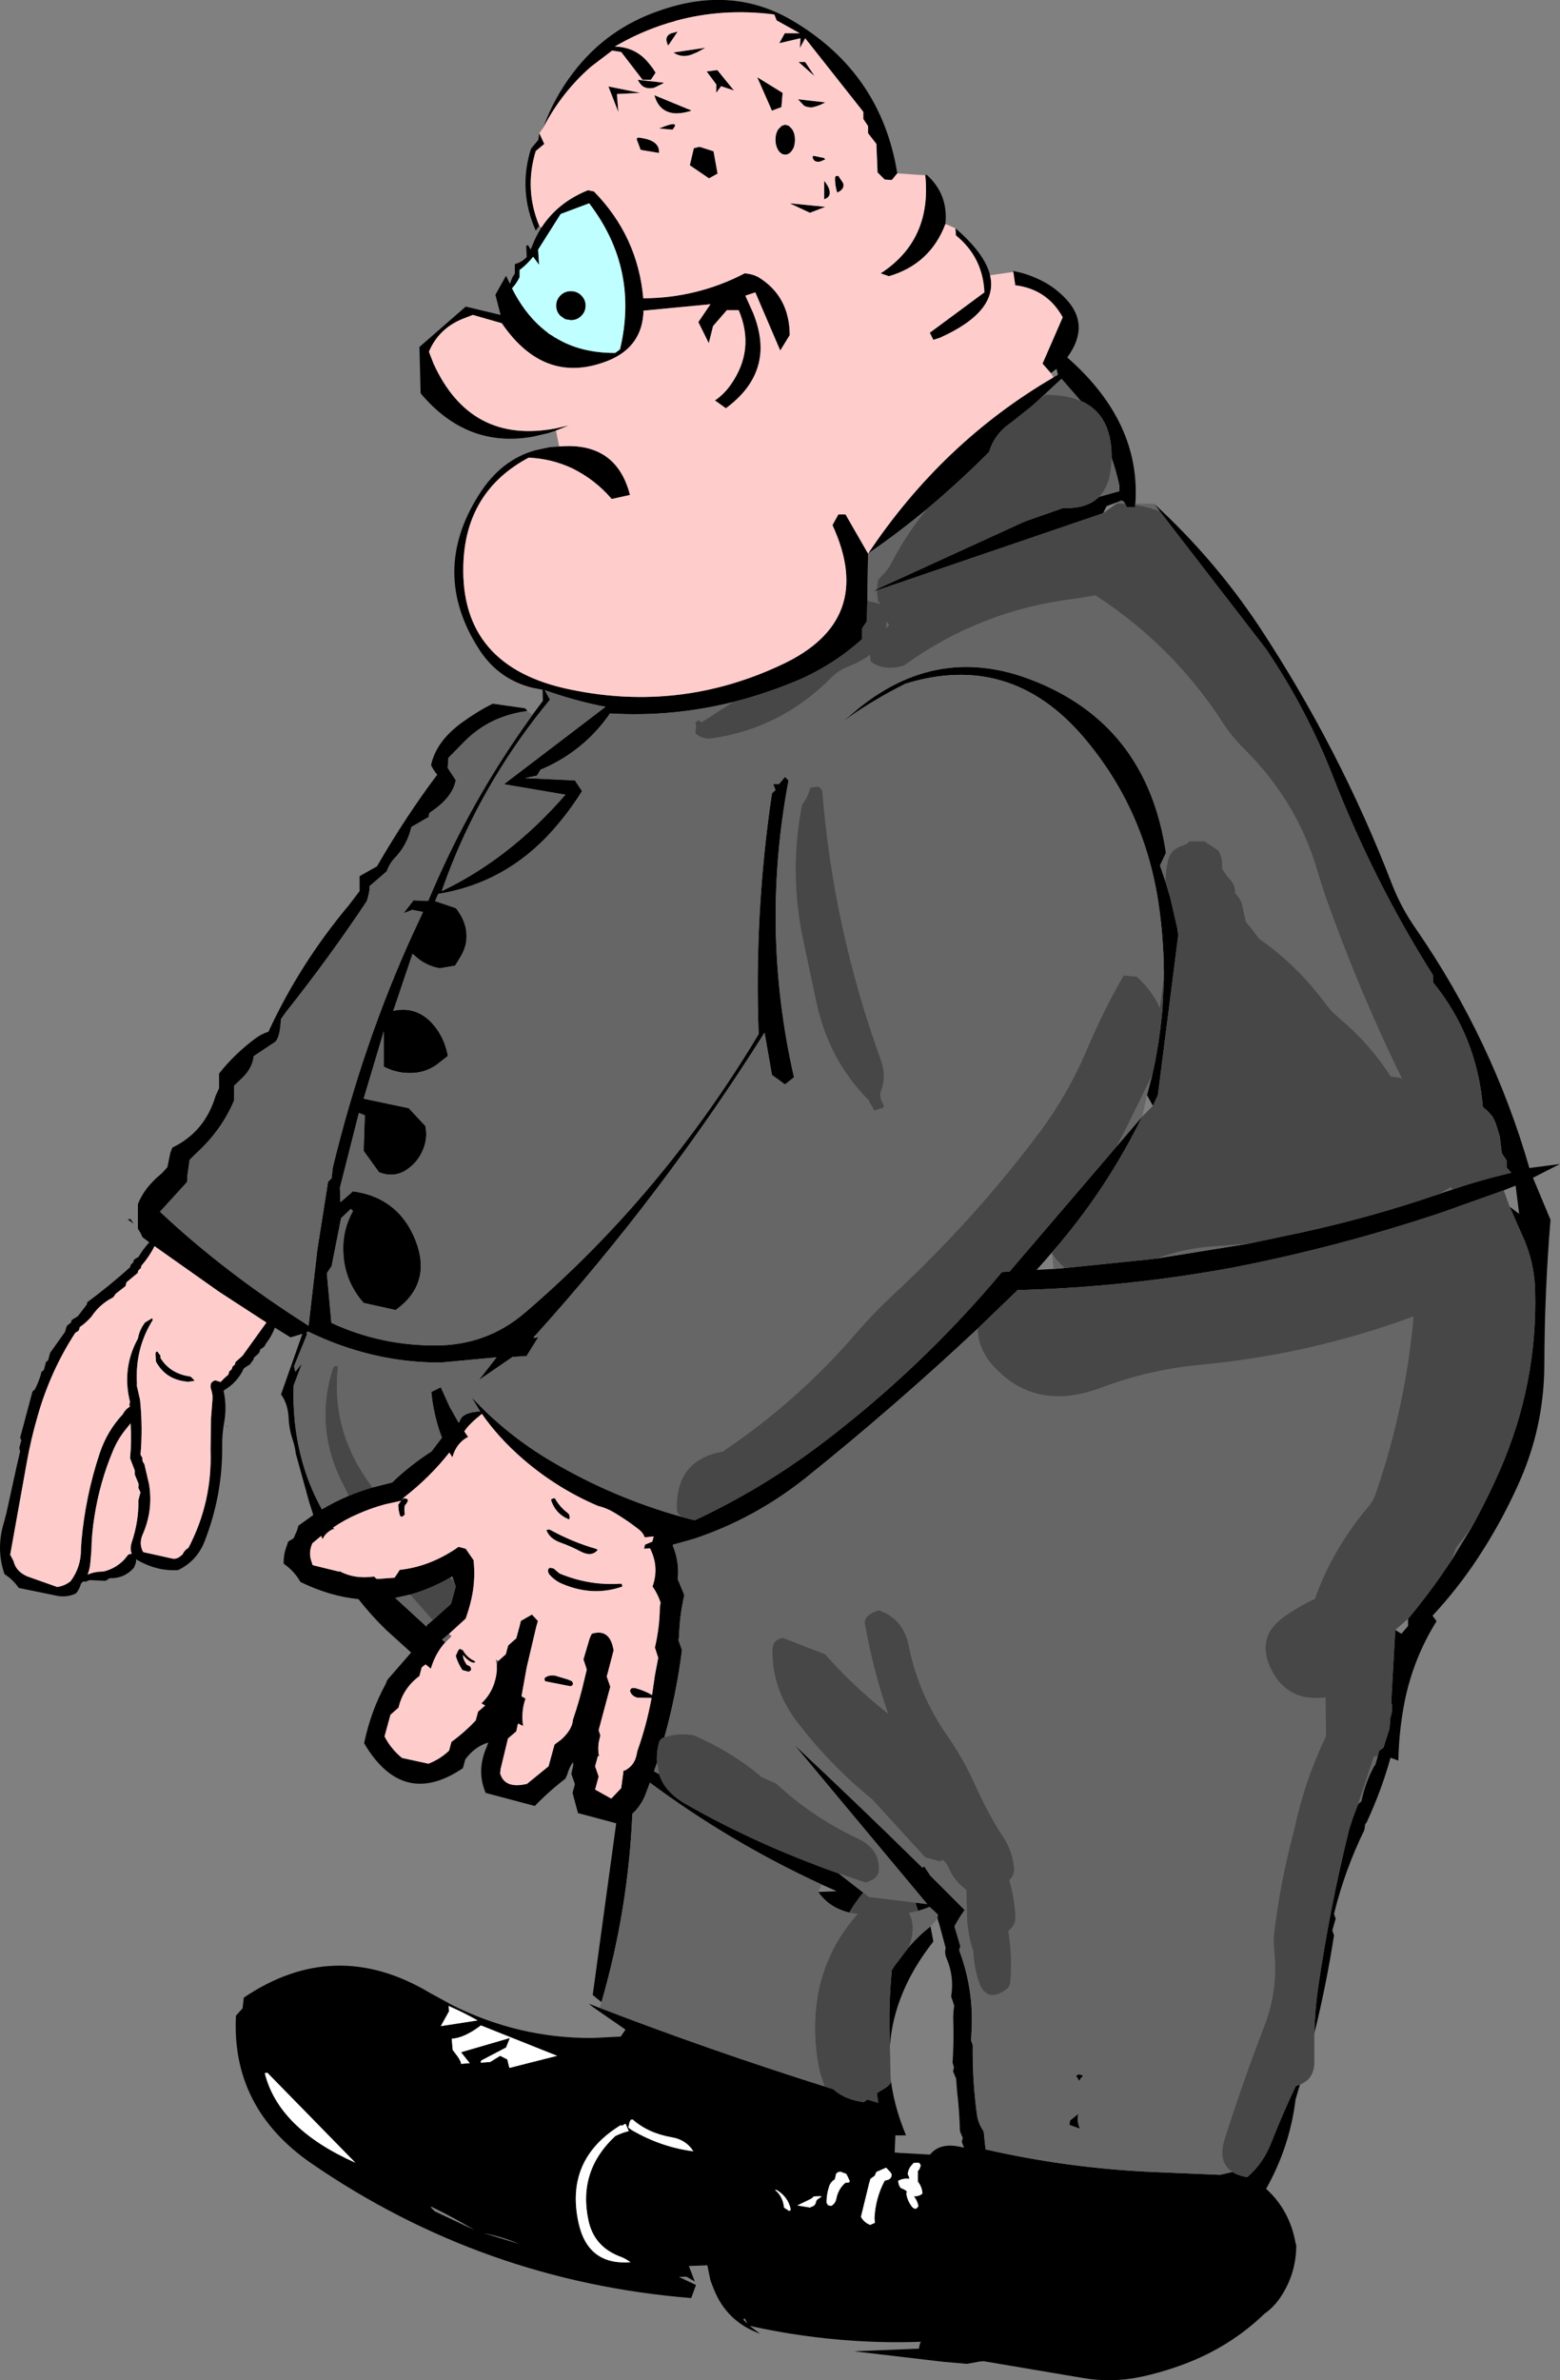
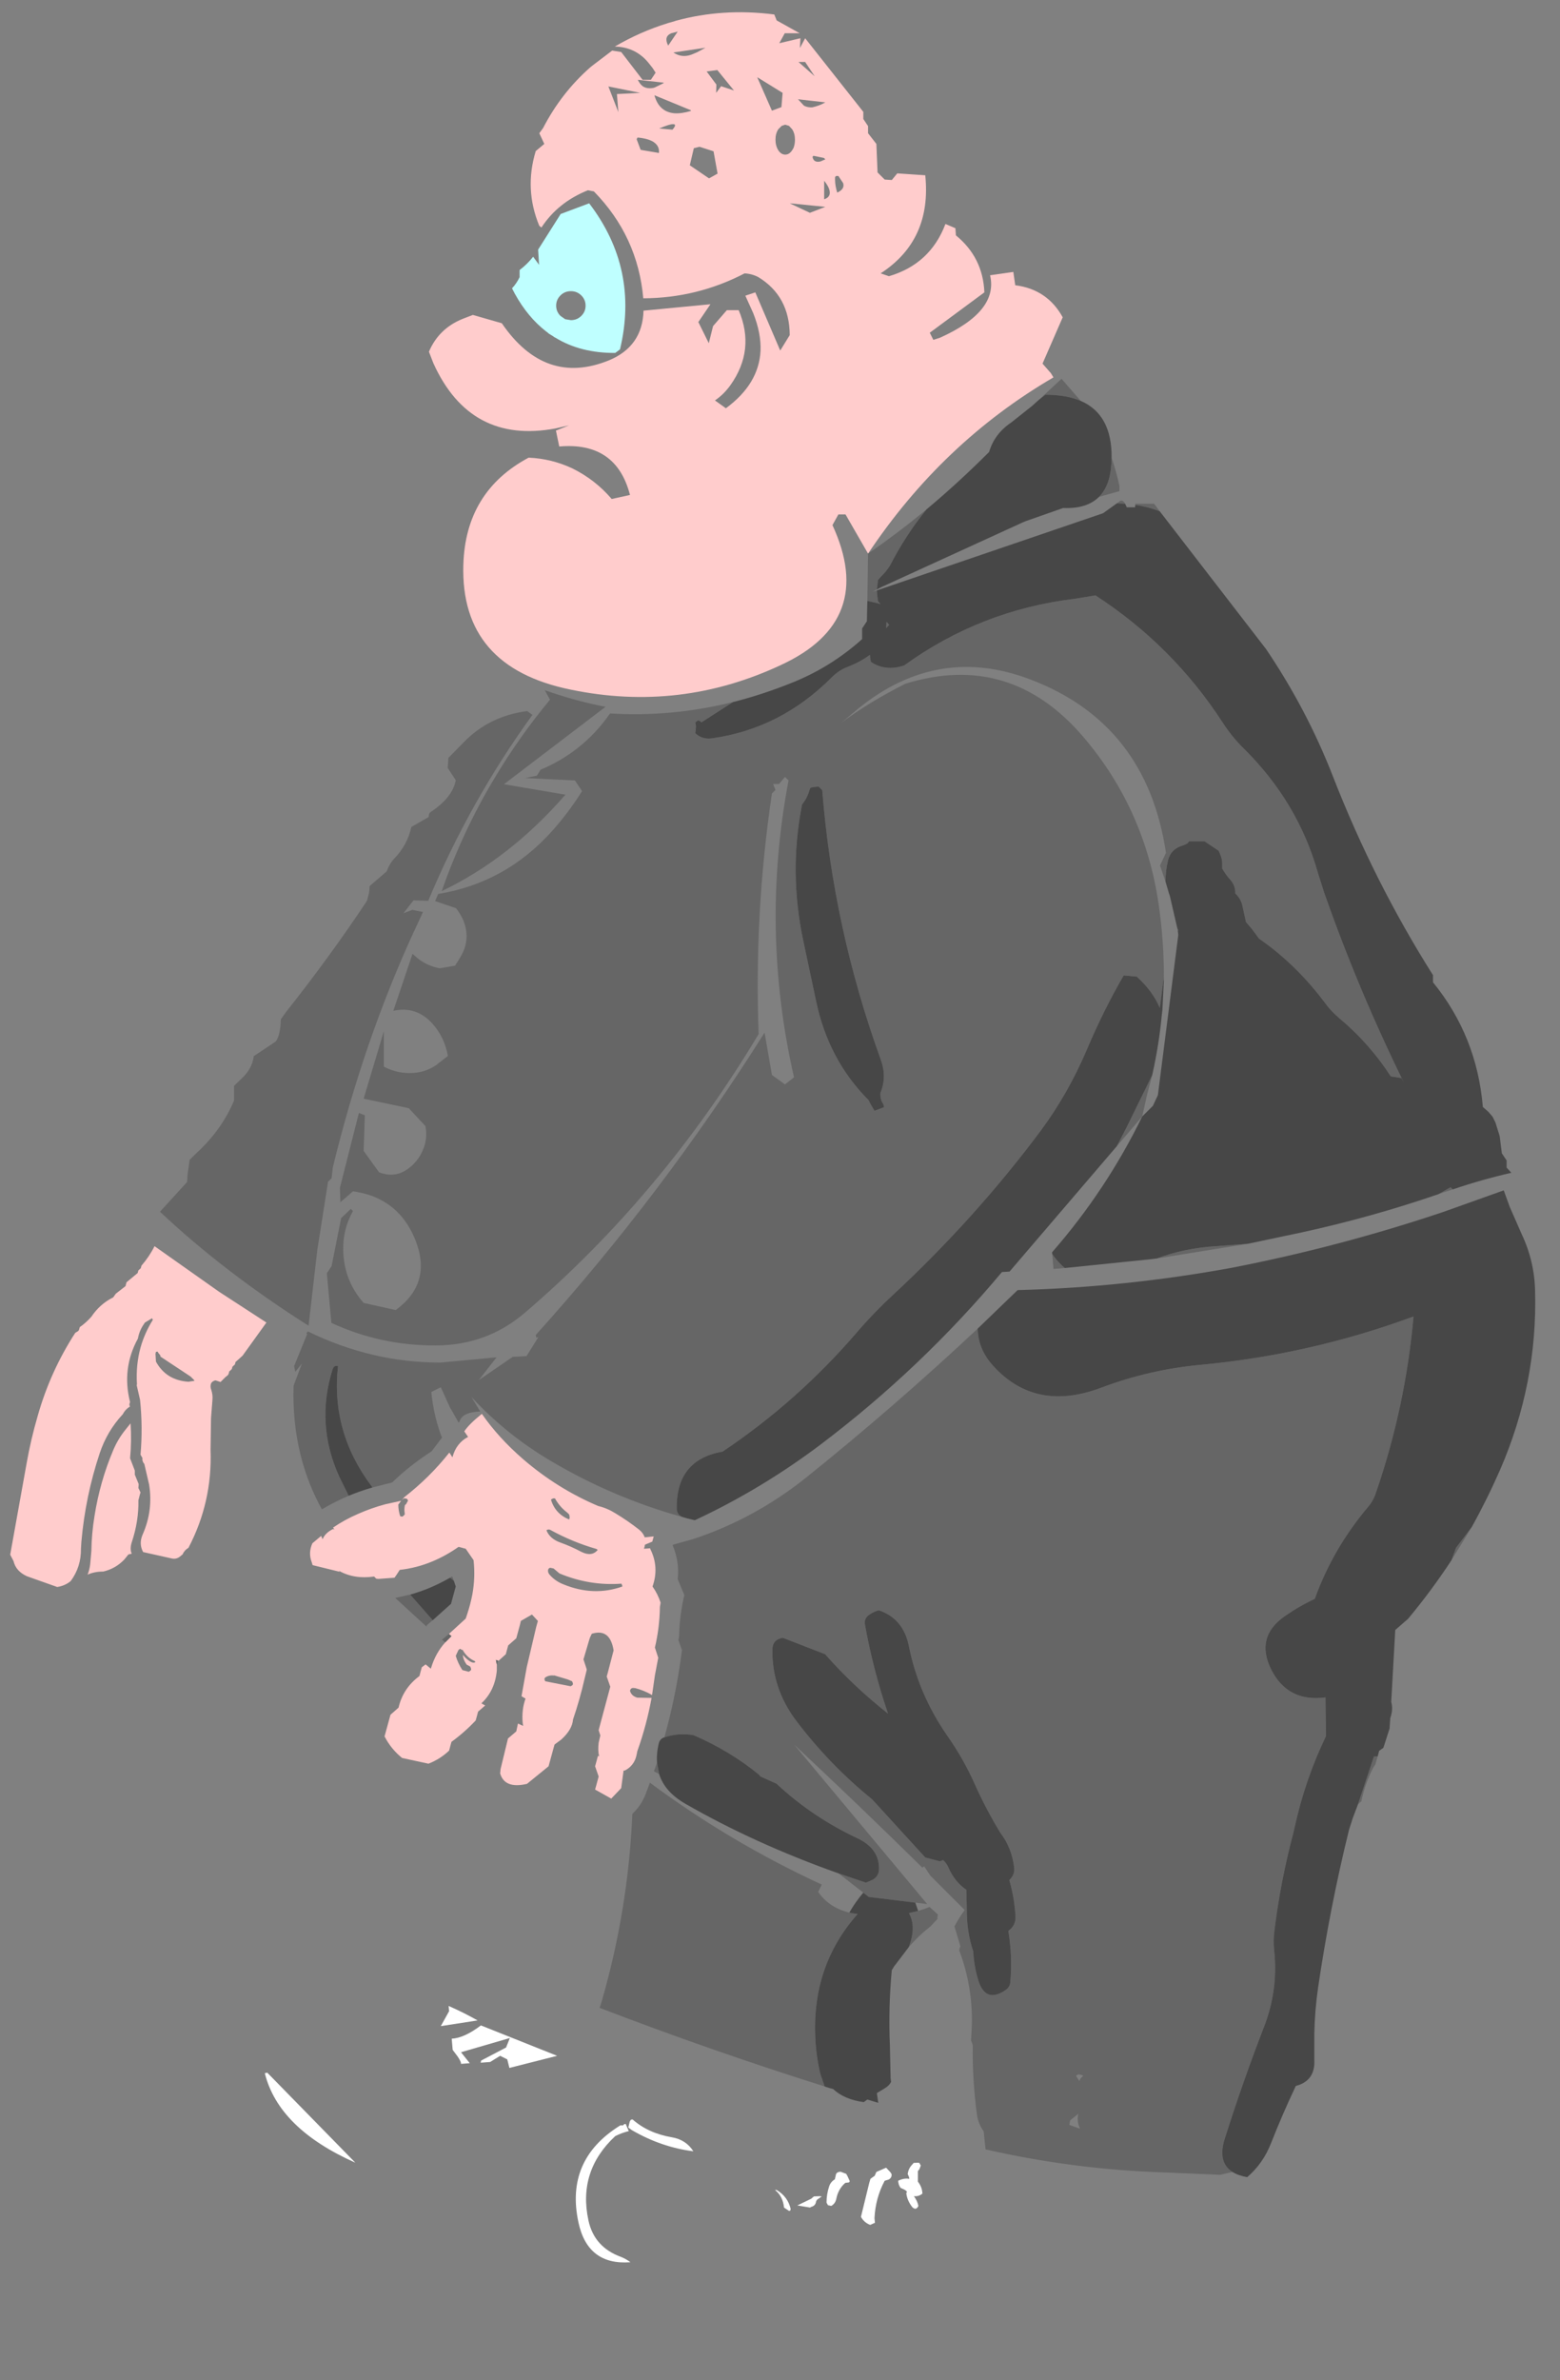
<svg xmlns="http://www.w3.org/2000/svg" height="501.1px" width="328.6px">
  <rect width="100%" height="100%" fill="#808080" stroke="none" />
  <g transform="matrix(1.0, 0.0, 0.0, 1.0, 193.9, 216.95)">
-     <path d="M1.0 -180.05 L1.25 -180.2 Q5.85 -176.1 5.25 -169.9 L5.25 -169.8 Q2.05 -161.35 -6.65 -158.8 L-8.4 -159.4 Q2.4 -166.4 1.0 -180.05 M7.35 -168.9 Q13.55 -163.55 14.65 -159.0 16.45 -151.4 4.1 -145.85 L2.7 -145.4 1.95 -146.9 13.45 -155.4 Q13.15 -162.75 7.45 -167.4 L7.35 -168.9 M19.55 -159.7 L19.5 -159.9 Q22.25 -159.4 24.8 -158.2 28.1 -156.7 30.55 -154.1 35.9 -148.5 30.9 -141.7 46.45 -128.1 45.25 -110.9 L45.2 -110.25 45.2 -110.15 43.45 -110.15 43.1 -110.9 Q42.55 -111.9 41.9 -111.4 L39.2 -110.4 38.45 -108.9 -9.2 -92.65 -10.05 -92.4 -8.25 -93.35 21.7 -107.05 22.2 -107.25 29.9 -109.95 30.05 -110.0 Q35.05 -109.8 37.6 -112.35 L41.9 -113.55 41.9 -114.65 Q41.25 -117.7 40.25 -120.55 40.35 -129.7 33.75 -132.55 L29.7 -137.2 24.9 -132.75 23.45 -131.45 19.1 -128.0 Q15.55 -125.6 14.45 -121.8 7.95 -115.3 1.25 -109.7 -4.8 -104.7 -11.05 -100.4 4.6 -123.85 28.0 -137.5 L28.95 -138.05 28.65 -139.3 27.45 -138.4 25.7 -140.4 29.95 -150.15 Q26.7 -156.05 19.95 -156.9 L19.55 -159.7 M49.2 -110.9 Q61.85 -99.3 71.3 -85.1 88.3 -59.35 99.25 -30.95 101.2 -25.9 104.35 -21.4 120.45 1.9 128.25 28.95 L134.7 28.1 129.0 31.0 132.7 39.85 Q131.45 54.9 131.4 70.4 131.35 83.65 125.85 95.7 122.2 103.8 117.3 111.2 113.1 117.55 107.85 123.2 L108.7 124.35 Q103.5 132.65 101.75 142.45 100.75 148.1 100.65 153.7 L99.0 153.1 Q97.05 160.1 93.95 166.75 L93.65 167.1 93.55 168.0 93.45 168.4 Q89.45 176.6 87.2 185.55 L87.1 185.95 87.25 186.45 87.45 186.95 86.85 189.05 86.75 189.45 86.9 189.95 87.1 190.45 Q85.5 200.8 82.95 211.15 83.05 206.25 83.75 201.45 86.2 184.75 90.25 168.3 L91.05 165.8 92.15 162.9 92.45 162.6 92.85 162.3 Q93.65 158.35 95.5 154.95 L95.8 154.55 96.3 152.8 96.5 152.05 96.6 151.65 97.5 151.0 98.8 146.95 98.95 144.75 Q99.6 142.9 99.15 141.35 L100.0 126.2 101.3 127.0 102.7 125.35 102.7 123.85 Q107.65 117.9 111.85 111.5 L116.1 104.55 Q119.35 98.7 122.05 92.55 130.0 74.3 129.45 54.7 129.3 48.5 126.6 42.8 L124.1 37.1 126.1 38.6 125.35 32.65 122.85 33.65 110.1 38.2 Q88.2 45.55 65.55 49.95 43.2 54.05 20.45 54.65 L12.05 62.75 Q-5.45 79.15 -24.2 94.2 -35.0 102.8 -47.85 107.05 L-52.15 108.25 -52.2 108.4 Q-50.75 111.85 -51.15 115.5 L-49.75 118.85 Q-50.75 123.1 -50.85 127.4 -50.85 127.85 -51.0 128.3 L-50.25 130.45 Q-51.45 139.85 -53.95 148.8 L-54.1 148.85 Q-54.85 149.15 -55.1 149.95 -55.65 152.15 -55.5 154.1 L-56.15 155.95 -55.05 156.55 Q-53.9 160.25 -49.6 162.75 -34.9 171.2 -17.25 177.45 L-12.05 181.5 Q-13.75 183.5 -15.0 185.7 -19.3 184.65 -21.55 181.35 L-17.65 181.2 -20.8 179.8 Q-40.1 170.9 -57.0 158.35 L-57.9 160.75 Q-58.85 163.2 -60.7 164.9 -61.55 185.0 -67.2 204.55 L-69.05 203.05 -64.1 166.9 -72.15 164.75 -73.3 160.5 -73.05 159.6 -72.8 158.65 -73.55 156.5 -73.15 154.7 -73.2 154.0 Q-74.05 155.2 -74.4 156.6 L-74.8 157.5 Q-78.2 160.1 -81.25 163.25 L-91.6 160.5 Q-93.6 155.8 -91.35 150.75 L-91.05 149.9 Q-93.85 150.7 -95.9 153.45 L-96.15 154.4 -96.4 155.3 Q-109.05 163.85 -117.2 150.05 -115.8 143.3 -112.65 137.55 L-112.3 136.7 -107.3 130.95 -112.55 126.2 Q-115.75 123.1 -118.4 119.7 -124.45 119.1 -130.6 116.1 -131.95 113.75 -134.15 112.25 -134.2 110.3 -133.5 108.5 L-133.2 107.6 -132.05 106.9 -131.3 105.15 -131.05 104.25 -127.9 102.0 -128.75 99.35 -131.6 89.05 Q-131.75 87.65 -132.25 86.15 -133.0 83.9 -133.1 81.55 -133.25 78.6 -134.7 76.6 L-130.2 63.85 -132.7 64.6 -136.0 62.55 Q-136.65 64.3 -137.8 65.8 L-138.25 66.55 -138.5 66.75 -139.1 67.15 Q-139.15 67.75 -139.6 68.15 L-140.4 68.85 Q-140.45 69.3 -140.8 69.65 L-141.25 70.3 -142.0 70.75 -142.55 71.15 Q-143.8 73.9 -146.4 75.55 L-146.75 75.75 -146.8 75.95 Q-146.1 79.0 -146.65 82.3 -147.15 84.95 -147.1 87.75 -147.05 97.85 -150.75 107.4 -152.35 111.65 -156.4 113.6 -160.75 113.85 -164.75 111.6 L-165.25 111.3 Q-165.15 111.95 -165.55 112.75 L-165.65 113.05 Q-167.7 115.4 -170.8 115.3 L-171.4 115.7 -171.7 115.85 -175.0 115.7 -175.95 116.05 -176.35 115.95 -176.85 116.45 Q-177.1 117.45 -177.7 118.25 L-177.9 118.5 Q-179.65 119.35 -181.65 119.05 L-189.95 117.35 Q-191.15 115.6 -192.95 114.45 -194.8 109.1 -193.05 103.5 L-192.55 101.6 -190.4 91.8 -189.65 88.55 -189.85 87.95 -189.5 86.6 -189.4 86.3 -189.65 85.7 -187.35 77.1 -187.05 76.0 -186.55 75.55 Q-185.8 74.1 -185.3 72.45 L-185.2 71.9 -184.65 71.45 -184.3 70.1 -184.25 69.85 -183.75 69.4 -183.4 68.05 -183.3 67.8 -180.2 63.45 -179.9 62.4 -179.75 62.1 -178.95 61.5 -178.8 60.95 -177.5 60.15 -175.85 58.0 -175.65 57.75 -175.5 57.2 Q-170.8 53.7 -166.5 49.85 L-166.35 49.3 -165.85 48.85 -165.7 48.3 Q-165.3 47.95 -164.75 47.7 -163.75 46.0 -162.45 44.6 L-163.9 43.5 Q-164.3 42.5 -164.85 41.75 L-164.85 38.15 -164.85 36.55 Q-163.5 33.05 -159.85 30.1 L-158.65 28.8 -158.0 25.7 -157.6 24.65 Q-150.75 21.35 -148.5 13.8 L-147.75 12.15 -147.75 10.6 -147.75 9.05 Q-144.45 4.9 -140.15 1.7 -138.9 0.75 -137.35 0.25 -130.75 -14.05 -120.4 -26.4 L-118.15 -29.35 -118.15 -30.9 -118.15 -32.5 -114.5 -34.55 Q-108.3 -45.25 -101.8 -53.85 -102.55 -54.75 -103.1 -55.85 -102.05 -60.9 -96.5 -64.9 -93.25 -67.25 -90.1 -68.8 L-83.45 -67.85 Q-83.1 -67.8 -82.85 -67.25 -90.95 -66.2 -96.35 -60.55 L-99.45 -57.4 -99.55 -55.85 -99.6 -55.3 -98.95 -54.3 -97.9 -52.7 Q-98.55 -49.05 -103.25 -45.95 -103.6 -45.7 -103.6 -44.95 L-107.25 -42.85 Q-108.1 -39.0 -110.9 -36.15 -111.9 -35.05 -112.45 -33.5 L-116.05 -30.4 Q-116.05 -29.6 -116.2 -28.85 L-116.6 -27.3 Q-124.45 -15.5 -133.65 -3.9 L-134.75 -2.35 Q-134.75 -0.8 -135.1 0.65 -135.3 1.55 -135.8 2.3 L-140.45 5.4 Q-140.75 8.05 -143.05 10.15 L-144.6 11.65 -144.6 13.2 -144.6 14.75 Q-147.2 20.9 -152.4 25.7 L-153.95 27.2 -154.4 30.35 -154.5 31.9 -160.2 38.15 Q-146.65 50.9 -128.9 62.15 L-127.05 46.1 -124.8 31.85 -124.05 31.1 -123.8 28.85 Q-117.4 2.5 -106.8 -20.65 L-106.65 -20.95 -104.8 -24.95 -107.05 -25.4 -108.9 -24.7 -106.8 -27.4 -103.7 -27.3 Q-94.95 -48.25 -81.75 -66.45 L-79.55 -69.4 -79.6 -71.75 -81.7 -72.15 Q-88.8 -73.9 -92.85 -80.05 -103.5 -96.4 -92.95 -112.9 -88.35 -120.15 -81.15 -122.15 L-78.1 -122.8 -76.1 -122.95 Q-64.1 -124.0 -61.2 -112.75 L-65.05 -111.9 Q-68.5 -115.95 -73.35 -118.35 -77.75 -120.4 -82.55 -120.6 -95.85 -113.5 -96.3 -98.05 -96.95 -76.45 -73.6 -71.75 -50.65 -67.0 -29.4 -76.95 -9.25 -86.25 -18.55 -106.4 L-17.3 -108.65 -15.8 -108.65 -11.05 -100.4 -11.2 -90.45 -11.3 -86.15 -12.3 -84.65 -12.3 -82.4 Q-19.0 -76.4 -27.25 -73.15 -33.35 -70.7 -39.5 -69.15 -52.4 -65.95 -65.4 -66.75 -68.3 -62.55 -72.25 -59.45 -75.75 -56.7 -80.05 -54.9 L-80.8 -53.65 -83.3 -53.15 -72.8 -52.65 -71.3 -50.4 Q-74.15 -45.85 -77.65 -41.95 -87.45 -31.05 -101.6 -28.75 L-102.25 -27.25 -97.85 -25.75 Q-96.15 -23.6 -95.75 -21.3 -95.25 -18.5 -96.65 -15.95 -97.3 -14.75 -98.05 -13.65 L-101.25 -13.1 Q-104.05 -13.6 -106.15 -15.4 L-107.0 -16.15 -111.05 -4.15 Q-106.3 -5.2 -102.9 -1.55 -100.3 1.3 -99.55 5.35 L-102.05 7.3 Q-104.55 9.0 -107.7 8.95 -110.5 8.95 -113.05 7.6 L-113.05 0.15 -117.3 14.35 -107.8 16.35 -104.3 20.1 Q-103.8 22.55 -104.7 24.85 -105.85 27.85 -108.55 29.5 -111.05 31.0 -114.05 29.85 L-117.3 25.35 -117.05 17.85 -118.3 17.35 -122.3 33.1 -122.2 36.15 -119.55 33.85 Q-117.45 34.15 -115.6 34.8 L-115.35 34.9 Q-109.05 37.35 -106.35 44.25 -102.85 53.25 -110.55 58.85 L-117.3 57.35 Q-121.5 52.6 -121.6 46.2 -121.7 41.85 -119.55 38.0 L-120.0 37.55 -122.05 39.5 -124.05 49.6 -125.05 51.1 -124.1 61.55 Q-113.7 66.35 -102.15 66.3 -91.3 66.3 -83.2 59.3 -54.4 34.6 -34.1 0.75 -35.05 -24.7 -31.3 -49.9 L-30.55 -50.65 -31.05 -51.9 -29.8 -51.9 -28.55 -53.4 -27.8 -52.65 Q-33.75 -21.25 -26.65 9.85 L-28.55 11.35 -31.3 9.35 -32.85 0.45 Q-54.3 34.45 -81.05 64.1 L-81.6 64.7 -80.95 64.65 -80.5 64.55 -83.0 68.55 -85.9 68.7 -93.05 73.6 -89.3 68.8 -101.05 69.9 Q-115.5 69.95 -129.05 63.35 L-129.25 63.6 -129.45 63.65 -129.4 63.7 -129.2 63.9 -131.95 70.65 -131.7 71.85 -130.3 70.1 -132.05 74.75 Q-132.2 78.5 -131.8 82.4 -130.75 92.4 -126.1 100.8 -123.4 99.2 -120.45 97.95 -118.05 96.95 -115.45 96.2 L-111.3 95.15 Q-107.65 91.6 -103.0 88.6 L-100.8 85.7 -101.1 84.95 Q-102.6 80.7 -103.05 76.1 L-101.05 75.1 -99.1 79.4 -99.0 79.55 -98.95 79.65 -98.85 79.8 -97.3 82.55 -97.1 82.35 Q-96.6 80.35 -92.75 80.2 L-94.6 77.15 Q-87.2 85.15 -77.65 90.75 -64.75 98.35 -50.25 102.4 L-50.2 102.4 -49.2 102.7 -47.55 103.1 Q-33.6 96.6 -21.1 87.2 0.15 71.15 17.15 50.85 L18.75 50.75 41.35 24.35 46.7 18.1 Q39.1 33.65 27.7 46.7 L26.1 48.55 24.45 50.4 27.95 50.2 28.0 50.2 30.4 50.0 48.5 48.15 49.7 48.0 49.75 48.0 68.95 44.9 80.3 42.5 Q95.0 39.3 109.1 34.45 L110.1 34.1 112.1 33.45 Q118.15 31.4 124.45 29.95 L123.45 28.85 123.45 27.35 122.45 25.85 122.0 22.25 121.1 19.35 120.5 18.15 119.6 17.1 118.45 16.1 Q117.2 1.2 107.95 -10.15 L107.95 -11.65 Q95.5 -31.35 86.85 -53.55 81.35 -67.65 72.75 -80.35 L50.4 -109.3 49.2 -110.9 M79.95 221.9 L79.75 222.5 79.0 225.0 Q77.8 234.95 72.8 243.85 77.8 248.4 79.0 255.3 L79.15 255.8 Q79.1 262.0 75.6 267.0 74.3 268.85 72.45 270.15 65.25 277.1 55.55 280.75 51.15 282.4 46.6 283.4 40.3 284.75 34.05 283.65 L13.35 280.15 12.5 280.2 9.75 280.7 4.65 280.25 -14.05 278.05 -13.9 278.05 -0.3 277.5 -0.3 277.2 -0.1 276.4 0.1 276.05 Q-6.9 276.3 -13.9 275.85 -24.95 275.15 -36.0 272.7 L-33.8 274.35 Q-40.25 272.05 -43.1 266.0 L-43.55 264.95 -44.25 263.15 -44.9 259.95 -48.8 260.1 -47.55 263.35 -49.3 262.35 -50.9 262.4 -47.3 264.1 -48.3 266.85 Q-92.2 263.3 -128.3 238.5 -145.2 226.85 -144.2 207.4 L-142.8 205.85 -142.55 203.6 Q-123.35 190.65 -103.35 202.6 L-98.6 205.2 Q-84.75 212.1 -69.5 212.1 L-69.05 212.1 -63.15 211.8 -62.15 210.35 -62.2 210.3 -69.05 205.55 -69.15 205.45 -69.95 204.85 -69.75 204.95 -69.15 205.15 -69.05 205.2 -67.65 205.75 -67.6 205.75 Q-44.3 214.7 -20.2 222.3 L-19.3 222.6 -18.4 222.85 Q-16.05 225.05 -11.95 225.6 L-11.2 225.05 -8.9 225.75 -9.2 223.7 -7.55 222.7 Q-6.6 222.15 -6.2 221.35 -5.45 226.85 -3.05 232.6 L-5.3 232.6 -5.45 236.2 -4.85 236.25 -4.45 236.3 -3.25 236.35 2.0 236.65 Q4.25 233.85 9.15 235.2 L8.7 233.95 8.8 233.55 8.9 233.1 8.45 232.1 8.3 231.6 Q8.2 227.45 7.7 223.3 L7.5 220.65 7.05 219.6 6.85 219.1 6.95 218.7 7.05 218.3 6.9 217.8 6.75 217.3 Q7.05 212.85 6.9 208.4 6.85 206.85 7.1 205.3 L6.6 203.8 6.45 203.35 Q7.15 199.25 5.5 195.35 5.0 194.25 5.3 193.15 L4.05 188.5 3.6 187.0 3.55 186.9 3.6 186.45 3.65 186.1 1.9 184.5 0.9 184.9 -0.5 185.35 -1.1 183.6 1.4 183.9 -26.6 150.35 Q-12.9 163.15 0.45 176.3 L0.45 176.2 0.65 176.0 0.8 176.0 2.05 177.9 9.3 185.15 Q8.1 186.8 7.15 188.6 L8.25 192.3 8.4 192.8 8.25 193.2 8.15 193.65 Q11.05 201.35 10.8 209.5 L10.65 212.65 10.85 213.15 11.0 213.65 Q10.9 221.0 11.9 228.35 12.2 230.2 13.3 231.75 L13.7 235.55 Q31.0 239.5 48.75 240.3 L63.1 240.9 65.7 240.3 Q66.9 241.05 68.8 241.4 72.15 238.55 73.85 234.2 76.25 228.1 79.05 222.2 L79.95 221.9 M-76.8 -126.3 L-77.25 -126.15 -78.5 -125.75 -81.75 -125.0 -81.8 -125.0 Q-95.6 -122.6 -105.3 -134.15 L-105.55 -143.9 -95.8 -152.4 -88.45 -150.65 -89.55 -154.9 -87.3 -158.9 -86.5 -157.2 -85.95 -158.6 -85.45 -159.35 -85.45 -160.85 -85.45 -161.35 Q-83.95 -161.75 -82.95 -162.85 L-83.05 -165.15 Q-83.05 -165.25 -82.7 -165.35 L-82.1 -164.4 Q-81.2 -166.95 -79.85 -169.05 -76.4 -174.35 -70.05 -176.9 L-68.8 -176.65 Q-59.55 -167.2 -58.4 -154.15 -47.05 -154.2 -37.05 -159.4 -35.45 -159.3 -34.15 -158.6 -27.6 -154.6 -27.55 -146.4 L-29.55 -143.15 -34.8 -155.4 -36.9 -154.7 -35.25 -151.05 Q-33.55 -146.8 -33.7 -143.1 -34.05 -136.1 -41.0 -131.0 L-43.3 -132.65 Q-41.45 -133.9 -40.05 -135.85 -34.75 -143.3 -38.3 -151.65 L-40.8 -151.65 -43.7 -148.3 -44.6 -144.7 -46.8 -149.15 -44.25 -152.9 -58.35 -151.55 Q-58.55 -144.05 -65.6 -141.1 -79.1 -135.6 -88.2 -148.9 L-94.3 -150.65 -96.5 -149.8 Q-101.5 -147.75 -103.55 -142.9 L-102.6 -140.45 Q-94.85 -123.4 -76.9 -126.75 L-74.05 -127.4 -76.8 -126.3 M-80.3 -169.4 L-81.05 -168.4 Q-84.8 -176.85 -82.05 -185.65 L-80.5 -187.5 -80.3 -188.9 -79.25 -186.65 -81.05 -185.15 Q-83.5 -177.1 -80.3 -169.4 M-79.5 -190.0 Q-77.25 -196.3 -73.2 -201.6 -66.15 -210.9 -55.0 -214.7 -39.45 -220.2 -26.55 -212.35 -8.25 -201.35 -4.9 -180.45 L-6.05 -179.05 -7.55 -179.15 -9.05 -180.65 -9.3 -186.65 -11.05 -188.9 -11.05 -190.4 -12.05 -191.9 -12.05 -193.4 -24.3 -208.9 -25.4 -206.85 -25.3 -208.9 -29.75 -207.85 -28.6 -209.95 -25.45 -209.95 -30.3 -212.65 -30.8 -213.9 Q-41.65 -215.3 -51.65 -212.55 L-51.75 -212.5 -53.15 -212.1 -53.2 -212.1 -53.3 -212.05 Q-59.0 -210.3 -64.4 -207.15 -59.95 -207.05 -57.2 -203.6 L-56.45 -202.65 -55.8 -201.65 -56.8 -200.15 -58.55 -200.15 -63.05 -206.0 -64.95 -206.3 -69.1 -203.15 -69.35 -202.95 -69.65 -202.7 Q-75.7 -197.35 -79.5 -190.0 M51.6 -31.35 L51.65 -31.2 52.35 -28.8 52.5 -28.4 54.1 -21.5 54.3 -20.15 50.0 13.6 48.95 15.85 47.7 13.6 48.8 9.4 Q50.25 2.95 50.85 -3.5 L50.95 -4.3 51.25 -10.35 Q51.35 -18.45 50.15 -26.65 47.2 -46.65 34.35 -61.75 18.9 -79.85 -3.2 -73.0 -10.75 -69.2 -16.6 -64.85 L-12.9 -67.95 Q3.75 -81.3 23.15 -73.9 47.65 -64.6 51.7 -37.4 L50.45 -34.75 51.6 -31.35 M2.1 188.6 L2.7 191.8 Q-5.55 202.25 -6.45 213.65 -6.8 205.85 -6.05 197.8 L-5.85 197.5 -5.55 197.0 -5.35 196.75 -2.5 193.0 Q-0.45 190.6 2.1 188.6 M33.15 228.55 Q33.0 229.75 33.45 230.85 L33.6 231.2 31.35 230.4 31.5 229.45 33.25 228.05 33.15 228.55 M34.25 220.05 L33.7 220.65 33.45 221.15 32.75 220.05 33.25 219.75 34.0 219.9 34.25 220.05 M-20.3 -175.0 L-20.3 -178.9 Q-19.3 -177.65 -19.15 -176.75 -18.9 -175.45 -20.3 -175.0 M-22.55 -184.15 L-20.35 -183.7 -20.05 -183.4 -21.1 -182.95 Q-22.55 -182.65 -22.75 -183.95 L-22.55 -184.15 M-29.95 -189.75 L-29.25 -190.45 -28.5 -190.7 -27.7 -190.45 -27.05 -189.75 Q-26.45 -188.85 -26.45 -187.55 -26.45 -186.6 -26.75 -185.8 L-27.05 -185.3 Q-27.65 -184.4 -28.5 -184.4 -29.35 -184.4 -29.95 -185.3 -30.55 -186.25 -30.55 -187.55 -30.55 -188.85 -29.95 -189.75 M-29.05 -197.4 L-29.3 -194.4 -31.3 -193.65 -34.4 -200.7 -29.05 -197.4 M-22.8 -194.35 Q-23.8 -194.3 -24.55 -194.7 L-25.8 -196.05 -20.05 -195.4 Q-21.25 -194.7 -22.8 -194.35 M-17.8 -179.9 L-17.3 -179.9 -16.8 -179.15 -16.3 -178.4 Q-15.9 -177.15 -17.55 -176.4 L-17.75 -177.15 Q-18.05 -178.35 -18.0 -179.65 L-17.8 -179.9 M-25.7 -203.9 L-24.3 -203.9 -22.3 -200.9 -25.7 -203.9 M-45.3 -206.9 L-47.05 -205.95 -48.25 -205.45 Q-50.3 -204.7 -52.05 -205.9 L-45.3 -206.9 M-43.0 -199.15 L-45.05 -201.9 -42.8 -202.2 -39.3 -197.9 -42.0 -198.8 -43.05 -197.4 -43.0 -199.15 M-55.95 -198.55 L-56.25 -198.45 Q-57.55 -198.2 -58.45 -198.75 -59.1 -199.2 -59.55 -200.15 L-54.15 -199.55 -54.1 -199.45 -55.95 -198.55 M-52.5 -209.95 L-51.15 -210.3 -53.15 -207.35 Q-54.15 -209.25 -52.5 -209.95 M-63.95 -197.15 L-63.65 -193.35 -65.75 -198.75 -59.05 -197.4 -63.95 -197.15 M-59.6 -188.0 Q-57.45 -187.8 -56.3 -187.1 -54.95 -186.25 -55.1 -184.75 L-58.95 -185.4 -59.8 -187.65 -59.6 -188.0 M-52.0 -190.8 Q-51.3 -190.75 -52.25 -189.65 L-55.05 -189.9 Q-52.7 -190.9 -52.0 -190.8 M-47.75 -185.75 L-46.55 -186.05 -43.6 -185.1 -42.75 -180.4 -44.55 -179.4 -48.6 -182.15 -47.75 -185.75 M-48.4 -193.75 L-48.35 -193.6 Q-50.35 -193.0 -51.85 -193.1 -55.1 -193.4 -56.05 -196.9 L-48.4 -193.75 M-27.55 -174.15 L-20.05 -173.4 -23.3 -172.15 -27.55 -174.15 M-75.85 -154.75 Q-74.95 -155.65 -73.65 -155.65 -72.35 -155.65 -71.45 -154.75 -70.55 -153.85 -70.55 -152.6 -70.55 -151.35 -71.45 -150.45 -72.35 -149.55 -73.65 -149.55 L-74.85 -149.75 -75.85 -150.45 Q-76.75 -151.35 -76.75 -152.6 -76.75 -153.85 -75.85 -154.75 M-75.8 -171.9 L-80.55 -164.4 -80.35 -161.2 -81.6 -162.9 Q-82.8 -161.35 -84.45 -160.1 L-84.45 -159.35 -84.45 -158.6 Q-85.1 -157.25 -86.05 -156.25 L-85.45 -155.1 Q-82.75 -150.2 -78.9 -147.2 L-78.5 -146.9 -78.35 -146.75 -77.3 -146.1 -77.2 -146.0 -76.9 -145.85 Q-71.6 -142.6 -64.3 -142.65 L-63.3 -143.4 Q-59.25 -160.35 -69.8 -174.15 L-75.8 -171.9 M-89.75 -53.1 Q-96.5 -41.85 -100.85 -29.35 -86.5 -36.2 -74.8 -49.65 L-87.75 -51.85 -66.35 -68.15 Q-71.85 -69.2 -77.55 -71.1 L-79.15 -71.65 -78.05 -69.65 Q-84.6 -61.75 -89.75 -53.1 M-77.0 98.5 Q-76.0 100.3 -74.4 101.5 L-74.0 101.9 -73.9 102.5 -74.0 102.95 Q-76.95 101.75 -77.85 98.75 L-77.4 98.5 -77.0 98.5 M-137.75 61.5 L-147.75 55.0 -161.35 45.4 Q-162.45 47.6 -164.1 49.5 L-164.25 50.05 -164.75 50.5 -164.9 51.05 -167.25 53.0 -167.4 53.55 -167.45 53.8 -169.5 55.4 -170.0 56.1 -170.15 56.25 -170.3 56.3 Q-172.95 57.7 -174.65 60.25 -175.75 61.5 -177.1 62.45 L-177.25 63.0 -177.4 63.25 -178.05 63.65 Q-183.3 71.75 -185.95 81.1 -187.4 86.05 -188.3 91.15 L-191.75 110.35 -191.05 111.7 Q-190.55 113.85 -188.2 114.9 L-181.85 117.15 Q-180.2 116.9 -179.0 115.9 -176.8 112.9 -176.85 109.15 L-176.75 107.55 Q-175.9 98.0 -172.9 89.0 -171.35 84.35 -168.05 80.8 -167.5 79.75 -166.5 79.15 L-166.55 79.1 -166.65 78.8 -166.6 78.5 -166.5 78.25 Q-168.3 71.15 -164.85 64.85 -164.55 63.15 -163.55 61.75 L-163.4 61.5 -162.0 60.65 -161.9 60.55 -161.7 60.9 Q-163.45 63.7 -164.3 66.75 -165.3 70.4 -165.05 74.45 L-165.1 74.7 -164.4 77.75 Q-163.8 83.55 -164.3 89.3 L-163.9 90.0 Q-164.0 90.7 -163.5 91.25 L-162.5 95.55 Q-161.6 101.0 -163.85 106.1 -164.7 108.05 -163.75 109.8 L-157.7 111.15 Q-156.75 111.35 -156.0 110.75 L-155.45 110.3 Q-155.05 109.4 -154.2 108.9 -149.15 99.25 -149.55 88.3 L-149.45 81.6 -149.15 77.75 Q-149.05 76.7 -149.4 75.65 -149.7 74.9 -149.4 74.2 -149.05 73.75 -148.5 73.65 L-147.45 74.0 -146.45 73.0 -145.9 72.55 -145.75 72.3 -145.6 71.75 -145.35 71.55 -145.1 71.3 -145.0 71.05 -144.95 70.8 -144.7 70.55 -144.45 70.35 -144.35 70.05 -144.3 69.8 -143.35 68.95 -142.8 68.45 -137.8 61.5 -137.75 61.5 M-160.5 67.95 L-160.15 68.35 -160.1 68.65 -160.1 68.95 Q-158.0 72.3 -153.75 72.85 L-153.0 73.6 -152.95 73.75 -153.95 73.9 -154.15 73.95 Q-158.9 73.65 -161.05 69.7 L-161.15 68.05 -161.05 67.65 -160.7 67.6 -160.5 67.95 M-146.25 83.35 L-146.2 83.3 -145.8 83.45 -146.25 83.35 M-152.1 81.35 L-152.05 81.45 -152.1 81.35 M-88.9 132.7 L-87.35 131.3 -87.1 130.35 -86.85 129.45 -85.15 127.95 -84.4 125.2 -84.2 124.35 -84.2 124.3 -81.85 122.95 -80.6 124.3 -80.95 125.55 -82.95 134.05 -84.05 140.15 -83.2 140.65 Q-84.05 142.95 -83.8 145.8 L-83.7 146.4 -84.8 145.9 -85.15 147.55 -86.9 149.05 -88.45 155.45 -88.55 156.4 Q-87.6 159.7 -82.9 158.6 L-78.35 154.9 -77.35 151.25 -77.1 150.35 -77.0 150.25 -75.65 149.25 Q-73.35 147.15 -73.2 145.05 -71.75 140.8 -70.75 136.4 L-70.3 134.55 -70.5 133.9 -71.0 132.4 -69.85 128.5 -69.65 127.85 -69.25 127.0 Q-65.4 125.8 -64.65 130.5 L-65.85 135.1 -66.1 136.0 -65.35 138.15 -67.55 146.35 -67.8 147.3 -67.45 148.4 -67.8 149.95 Q-68.0 151.6 -67.7 152.8 L-67.95 152.7 -68.3 154.0 -68.55 154.9 -67.8 157.05 -68.3 158.9 -68.55 159.8 -65.15 161.7 -63.05 159.5 -62.55 155.8 -62.3 155.8 Q-60.25 154.75 -59.8 152.45 L-59.65 151.7 Q-57.7 146.25 -56.65 140.5 L-59.65 140.45 Q-60.9 140.1 -61.2 139.0 -61.0 138.25 -60.25 138.45 L-60.25 138.4 Q-58.25 138.9 -56.55 139.9 L-55.95 135.75 -55.25 132.05 -55.95 129.9 Q-54.95 125.65 -54.9 121.35 L-54.75 120.45 Q-55.35 118.6 -56.45 117.05 -55.0 112.95 -56.95 109.1 L-56.9 109.0 -58.2 109.1 -58.25 109.1 -58.1 108.55 -58.05 108.25 -56.5 107.6 -56.2 106.5 -58.1 106.7 Q-58.4 105.8 -59.25 105.1 -61.6 103.25 -64.25 101.65 -66.0 100.55 -67.9 100.1 -76.5 96.45 -83.7 90.25 -88.9 85.75 -92.4 80.7 -95.2 82.95 -96.1 84.4 L-95.3 85.55 Q-97.8 86.85 -98.6 89.85 L-99.25 88.85 Q-103.35 94.05 -108.75 98.25 L-109.25 98.85 -109.0 98.65 -108.8 98.5 -108.6 98.5 -108.15 98.6 -107.95 98.95 -108.35 99.7 -108.6 99.9 Q-108.8 100.75 -108.65 101.65 L-108.65 101.9 -108.85 102.1 -109.15 102.35 -109.6 102.25 Q-110.0 101.05 -110.0 99.8 L-109.4 99.0 -112.8 99.75 Q-115.75 100.55 -118.45 101.75 -121.25 102.95 -123.75 104.65 L-123.45 105.05 -123.75 104.95 Q-125.4 105.75 -125.95 107.1 L-126.25 106.4 -128.1 107.95 Q-129.0 109.95 -128.25 111.9 L-128.05 112.55 -122.35 113.95 -122.5 113.75 Q-119.3 115.55 -115.1 114.95 L-114.65 115.4 -114.2 115.45 -110.8 115.2 -110.45 114.7 -110.25 114.4 -109.7 113.55 Q-106.15 113.15 -102.9 111.8 -100.0 110.6 -97.3 108.7 L-95.8 109.1 -94.15 111.5 Q-93.75 115.1 -94.4 118.7 -94.8 120.8 -95.5 122.9 L-95.8 123.8 -99.35 127.05 -100.8 128.25 -100.1 128.8 Q-102.15 131.05 -103.1 134.2 L-103.15 134.35 -104.25 133.45 -105.05 134.05 -105.3 134.95 -105.55 135.9 Q-109.0 138.45 -109.95 142.55 L-111.65 144.05 -112.65 147.7 -112.9 148.6 Q-111.55 151.25 -109.2 153.15 L-103.65 154.35 Q-101.2 153.4 -99.3 151.6 L-99.05 150.65 -98.8 149.75 Q-96.05 147.75 -93.7 145.25 L-93.45 144.35 -93.2 143.4 -91.7 142.1 -92.5 141.65 Q-89.65 139.0 -89.25 134.75 L-89.25 133.5 -89.05 132.8 -88.9 132.7 M-98.3 115.85 L-98.65 114.9 -99.1 115.2 Q-103.3 117.6 -107.5 118.75 L-110.65 119.45 -104.05 125.5 -104.0 125.2 -102.75 124.15 -98.9 120.7 -98.15 117.95 -97.9 117.05 -98.3 115.85 M-97.9 131.65 L-97.35 130.45 -97.0 130.15 -96.6 130.4 -96.55 130.45 -96.5 130.3 Q-95.6 132.0 -93.9 132.75 L-93.75 132.95 Q-94.4 133.45 -95.9 132.0 L-96.4 131.45 Q-96.35 132.35 -95.8 133.2 L-95.6 133.5 -94.85 133.9 -94.7 134.25 -94.65 134.55 -94.8 134.75 -95.15 135.0 -96.5 134.65 Q-97.45 133.2 -97.9 131.65 M-68.0 109.35 Q-69.25 110.85 -71.45 109.75 -73.6 108.6 -75.85 107.8 -78.1 107.0 -78.8 105.2 L-78.45 105.05 -78.2 105.05 -77.95 105.15 Q-73.3 107.7 -68.25 109.15 L-68.0 109.35 M-78.1 114.6 Q-78.55 114.1 -78.45 113.55 L-78.35 113.3 -78.05 113.1 -77.3 113.25 -76.05 114.3 Q-69.7 116.95 -63.0 116.45 L-62.85 116.8 -62.8 117.05 Q-68.85 119.2 -75.2 116.6 -76.9 115.95 -78.1 114.6 M-77.2 135.75 L-74.35 136.6 -73.4 137.0 -73.25 137.35 -73.2 137.6 -73.35 137.85 -73.7 138.05 -79.05 137.0 -79.2 136.65 -79.2 136.4 -79.05 136.2 Q-78.2 135.65 -77.2 135.8 L-77.2 135.75 M-165.8 40.65 L-167.0 39.75 -166.4 39.7 -165.8 40.65 M-167.6 84.2 Q-169.1 86.1 -170.05 88.35 -172.85 94.95 -174.0 102.25 -174.6 105.9 -174.65 109.5 L-174.9 112.35 Q-175.05 113.55 -175.45 114.55 -174.0 113.9 -172.15 113.9 -169.55 113.3 -167.7 111.35 L-166.85 110.3 -166.4 110.2 -166.15 110.15 Q-166.6 109.15 -166.15 107.75 -164.65 103.25 -164.75 98.9 L-164.4 97.55 -164.3 97.25 -164.75 96.3 -164.7 95.75 -164.7 95.45 -165.5 93.5 -165.5 92.95 -165.5 92.65 -166.5 90.05 Q-166.15 86.35 -166.4 82.7 L-167.6 84.2 M-62.1 230.2 L-62.25 230.2 -62.5 230.3 -62.65 230.5 -63.25 230.5 -63.4 230.6 Q-74.9 237.8 -72.05 250.95 -70.1 260.0 -61.1 259.3 -62.05 258.6 -63.05 258.2 -68.75 256.15 -69.95 250.5 -72.2 240.1 -64.3 232.75 -62.9 232.05 -61.45 231.7 L-61.65 231.25 -62.1 230.2 M-61.25 229.7 L-61.35 230.1 -61.55 230.95 -60.8 231.5 Q-54.6 235.1 -47.85 235.95 -49.4 233.5 -52.4 233.0 -57.35 232.15 -60.65 229.25 L-60.8 229.25 -61.05 229.35 -61.25 229.7 M-0.25 238.4 L-0.55 238.35 -1.45 238.4 -1.75 238.75 Q-2.55 239.55 -2.7 240.75 L-2.45 241.3 -2.35 241.75 Q-3.5 241.55 -4.7 242.15 -4.7 242.95 -4.2 243.65 -3.35 244.0 -3.05 244.25 -2.7 244.55 -3.0 244.7 -2.85 246.3 -1.7 247.75 -0.9 248.45 -0.45 247.45 -0.65 246.4 -1.4 245.4 -0.35 245.5 0.4 244.85 0.35 243.5 -0.55 242.35 L-0.55 241.9 -0.55 240.1 -0.25 239.75 0.05 238.95 -0.25 238.4 M-10.55 241.75 L-10.8 242.6 -12.55 249.75 Q-11.9 250.95 -10.6 251.45 L-9.6 251.0 -9.7 250.05 Q-9.5 245.8 -7.55 242.15 L-6.7 241.9 Q-6.0 241.5 -6.1 240.75 L-6.35 240.35 -7.25 239.4 -9.3 240.3 -9.65 241.1 -10.55 241.75 M-15.65 240.7 L-16.85 240.25 -17.2 240.3 Q-17.8 240.45 -17.85 241.0 L-18.05 241.85 Q-18.95 242.4 -19.25 243.35 -19.8 245.0 -19.8 246.75 L-19.5 247.3 -18.8 247.45 Q-17.95 246.95 -17.75 246.0 -17.35 243.9 -15.85 242.6 L-15.05 242.5 -14.9 242.25 -15.35 241.25 -15.65 240.7 M-30.3 244.1 L-30.65 244.1 Q-29.0 245.4 -28.75 247.8 L-27.7 248.5 -27.45 248.45 -27.35 248.1 Q-27.95 245.5 -30.3 244.1 M-23.05 245.95 L-25.95 247.35 -23.25 247.8 Q-23.1 247.65 -23.0 247.65 -22.1 247.4 -22.0 246.5 L-21.8 246.15 -20.8 245.45 -21.25 245.4 -22.45 245.45 -23.05 245.95 M-37.05 271.1 L-37.35 271.4 -36.45 272.25 -37.05 271.1 M-138.1 219.55 L-138.1 219.6 Q-135.15 231.2 -119.05 238.35 L-137.6 219.4 -138.1 219.5 -138.1 219.55 M-98.55 214.6 L-97.65 215.8 -97.6 215.85 Q-96.7 217.15 -96.8 217.55 L-94.95 217.4 -96.75 215.15 -96.8 215.1 -86.5 212.1 -87.3 214.1 -92.55 216.85 -92.65 217.3 -90.65 217.15 -88.55 215.85 -87.05 216.6 -86.6 218.4 -76.55 215.85 -92.6 209.45 Q-96.1 212.1 -98.75 212.25 L-98.55 214.6 M-93.3 208.4 Q-96.05 206.85 -98.85 205.6 L-99.4 205.35 -99.3 206.45 -101.05 209.6 -93.3 208.4 M-102.75 247.75 Q-103.75 247.25 -102.3 248.6 L-93.9 252.55 Q-98.25 249.95 -102.75 247.75 M-84.55 255.45 Q-88.05 253.95 -91.95 253.2 L-84.55 255.45" fill="#000000" fill-rule="evenodd" stroke="none" />
-     <path d="M1.0 -180.05 Q2.4 -166.4 -8.4 -159.4 L-6.65 -158.8 Q2.05 -161.35 5.25 -169.8 L7.35 -168.9 7.45 -167.4 Q13.15 -162.75 13.45 -155.4 L1.95 -146.9 2.7 -145.4 4.1 -145.85 Q16.45 -151.4 14.65 -159.0 L19.55 -159.7 19.95 -156.9 Q26.7 -156.05 29.95 -150.15 L25.7 -140.4 27.45 -138.4 28.0 -137.5 Q4.6 -123.85 -11.05 -100.4 L-15.8 -108.65 -17.3 -108.65 -18.55 -106.4 Q-9.25 -86.25 -29.4 -76.95 -50.65 -67.0 -73.6 -71.75 -96.95 -76.45 -96.3 -98.05 -95.85 -113.5 -82.55 -120.6 -77.75 -120.4 -73.35 -118.35 -68.5 -115.95 -65.05 -111.9 L-61.2 -112.75 Q-64.1 -124.0 -76.1 -122.95 L-76.8 -126.3 -74.05 -127.4 -76.9 -126.75 Q-94.85 -123.4 -102.6 -140.45 L-103.55 -142.9 Q-101.5 -147.75 -96.5 -149.8 L-94.3 -150.65 -88.2 -148.9 Q-79.1 -135.6 -65.6 -141.1 -58.55 -144.05 -58.35 -151.55 L-44.25 -152.9 -46.8 -149.15 -44.6 -144.7 -43.7 -148.3 -40.8 -151.65 -38.3 -151.65 Q-34.75 -143.3 -40.05 -135.85 -41.45 -133.9 -43.3 -132.65 L-41.0 -131.0 Q-34.05 -136.1 -33.7 -143.1 -33.55 -146.8 -35.25 -151.05 L-36.9 -154.7 -34.8 -155.4 -29.55 -143.15 -27.55 -146.4 Q-27.6 -154.6 -34.15 -158.6 -35.45 -159.3 -37.05 -159.4 -47.05 -154.2 -58.4 -154.15 -59.55 -167.2 -68.8 -176.65 L-70.05 -176.9 Q-76.4 -174.35 -79.85 -169.05 L-80.3 -169.4 Q-83.5 -177.1 -81.05 -185.15 L-79.25 -186.65 -80.3 -188.9 -79.5 -190.0 Q-75.7 -197.35 -69.65 -202.7 L-69.35 -202.95 -69.1 -203.15 -64.95 -206.3 -63.05 -206.0 -58.55 -200.15 -56.8 -200.15 -55.8 -201.65 -56.45 -202.65 -57.2 -203.6 Q-59.95 -207.05 -64.4 -207.15 -59.0 -210.3 -53.3 -212.05 L-53.2 -212.1 -53.15 -212.1 -51.75 -212.5 -51.65 -212.55 Q-41.65 -215.3 -30.8 -213.9 L-30.3 -212.65 -25.45 -209.95 -28.6 -209.95 -29.75 -207.85 -25.3 -208.9 -25.4 -206.85 -24.3 -208.9 -12.05 -193.4 -12.05 -191.9 -11.05 -190.4 -11.05 -188.9 -9.3 -186.65 -9.05 -180.65 -7.55 -179.15 -6.05 -179.05 -4.9 -180.45 1.0 -180.05 M-52.5 -209.95 Q-54.15 -209.25 -53.15 -207.35 L-51.15 -210.3 -52.5 -209.95 M-55.95 -198.55 L-54.1 -199.45 -54.15 -199.55 -59.55 -200.15 Q-59.1 -199.2 -58.45 -198.75 -57.55 -198.2 -56.25 -198.45 L-55.95 -198.55 M-43.0 -199.15 L-43.05 -197.4 -42.0 -198.8 -39.3 -197.9 -42.8 -202.2 -45.05 -201.9 -43.0 -199.15 M-45.3 -206.9 L-52.05 -205.9 Q-50.3 -204.7 -48.25 -205.45 L-47.05 -205.95 -45.3 -206.9 M-25.7 -203.9 L-22.3 -200.9 -24.3 -203.9 -25.7 -203.9 M-17.8 -179.9 L-18.0 -179.65 Q-18.05 -178.35 -17.75 -177.15 L-17.55 -176.4 Q-15.9 -177.15 -16.3 -178.4 L-16.8 -179.15 -17.3 -179.9 -17.8 -179.9 M-22.8 -194.35 Q-21.25 -194.7 -20.05 -195.4 L-25.8 -196.05 -24.55 -194.7 Q-23.8 -194.3 -22.8 -194.35 M-29.05 -197.4 L-34.4 -200.7 -31.3 -193.65 -29.3 -194.4 -29.05 -197.4 M-29.95 -189.75 Q-30.55 -188.85 -30.55 -187.55 -30.55 -186.25 -29.95 -185.3 -29.35 -184.4 -28.5 -184.4 -27.65 -184.4 -27.05 -185.3 L-26.75 -185.8 Q-26.45 -186.6 -26.45 -187.55 -26.45 -188.85 -27.05 -189.75 L-27.7 -190.45 -28.5 -190.7 -29.25 -190.45 -29.95 -189.75 M-22.55 -184.15 L-22.75 -183.95 Q-22.55 -182.65 -21.1 -182.95 L-20.05 -183.4 -20.35 -183.7 -22.55 -184.15 M-20.3 -175.0 Q-18.9 -175.45 -19.15 -176.75 -19.3 -177.65 -20.3 -178.9 L-20.3 -175.0 M-27.55 -174.15 L-23.3 -172.15 -20.05 -173.4 -27.55 -174.15 M-48.4 -193.75 L-56.05 -196.9 Q-55.1 -193.4 -51.85 -193.1 -50.35 -193.0 -48.35 -193.6 L-48.4 -193.75 M-47.75 -185.75 L-48.6 -182.15 -44.55 -179.4 -42.75 -180.4 -43.6 -185.1 -46.55 -186.05 -47.75 -185.75 M-52.0 -190.8 Q-52.7 -190.9 -55.05 -189.9 L-52.25 -189.65 Q-51.3 -190.75 -52.0 -190.8 M-59.6 -188.0 L-59.8 -187.65 -58.95 -185.4 -55.1 -184.75 Q-54.95 -186.25 -56.3 -187.1 -57.45 -187.8 -59.6 -188.0 M-63.95 -197.15 L-59.05 -197.4 -65.75 -198.75 -63.65 -193.35 -63.95 -197.15 M-137.75 61.5 L-137.8 61.5 -142.8 68.45 -143.35 68.95 -144.3 69.8 -144.35 70.05 -144.45 70.35 -144.7 70.55 -144.95 70.8 -145.0 71.05 -145.1 71.3 -145.35 71.55 -145.6 71.75 -145.75 72.3 -145.9 72.55 -146.45 73.0 -147.45 74.0 -148.5 73.65 Q-149.05 73.75 -149.4 74.2 -149.7 74.9 -149.4 75.65 -149.05 76.7 -149.15 77.75 L-149.45 81.6 -149.55 88.3 Q-149.15 99.25 -154.2 108.9 -155.05 109.4 -155.45 110.3 L-156.0 110.75 Q-156.75 111.35 -157.7 111.15 L-163.75 109.8 Q-164.7 108.05 -163.85 106.1 -161.6 101.0 -162.5 95.55 L-163.5 91.25 Q-164.0 90.7 -163.9 90.0 L-164.3 89.3 Q-163.8 83.55 -164.4 77.75 L-165.1 74.7 -165.05 74.45 Q-165.3 70.4 -164.3 66.75 -163.45 63.7 -161.7 60.9 L-161.9 60.55 -162.0 60.65 -163.4 61.5 -163.55 61.75 Q-164.55 63.15 -164.85 64.85 -168.3 71.15 -166.5 78.25 L-166.6 78.5 -166.65 78.8 -166.55 79.1 -166.5 79.15 Q-167.5 79.75 -168.05 80.8 -171.35 84.35 -172.9 89.0 -175.9 98.0 -176.75 107.55 L-176.85 109.15 Q-176.8 112.9 -179.0 115.9 -180.2 116.9 -181.85 117.15 L-188.2 114.9 Q-190.55 113.85 -191.05 111.7 L-191.75 110.35 -188.3 91.15 Q-187.4 86.05 -185.95 81.1 -183.3 71.75 -178.05 63.65 L-177.4 63.25 -177.25 63.0 -177.1 62.45 Q-175.75 61.5 -174.65 60.25 -172.95 57.7 -170.3 56.3 L-170.15 56.25 -170.0 56.1 -169.5 55.4 -167.45 53.8 -167.4 53.55 -167.25 53.0 -164.9 51.05 -164.75 50.5 -164.25 50.05 -164.1 49.5 Q-162.45 47.6 -161.35 45.4 L-147.75 55.0 -137.75 61.5 M-77.0 98.5 L-77.4 98.5 -77.85 98.75 Q-76.95 101.75 -74.0 102.95 L-73.9 102.5 -74.0 101.9 -74.4 101.5 Q-76.0 100.3 -77.0 98.5 M-160.5 67.95 L-160.7 67.6 -161.05 67.65 -161.15 68.05 -161.05 69.7 Q-158.9 73.65 -154.15 73.95 L-153.95 73.9 -152.95 73.75 -153.0 73.6 -153.75 72.85 Q-158.0 72.3 -160.1 68.95 L-160.1 68.65 -160.15 68.35 -160.5 67.95 M-152.1 81.35 L-152.05 81.45 -152.1 81.35 M-99.35 127.05 L-95.8 123.8 -95.5 122.9 Q-94.8 120.8 -94.4 118.7 -93.75 115.1 -94.15 111.5 L-95.8 109.1 -97.3 108.7 Q-100.0 110.6 -102.9 111.8 -106.15 113.15 -109.7 113.55 L-110.25 114.4 -110.45 114.7 -110.8 115.2 -114.2 115.45 -114.65 115.4 -115.1 114.95 Q-119.3 115.55 -122.5 113.75 L-122.35 113.95 -128.05 112.55 -128.25 111.9 Q-129.0 109.95 -128.1 107.95 L-126.25 106.4 -125.95 107.1 Q-125.4 105.75 -123.75 104.95 L-123.45 105.05 -123.75 104.65 Q-121.25 102.95 -118.45 101.75 -115.75 100.55 -112.8 99.75 L-109.4 99.0 -110.0 99.8 Q-110.0 101.05 -109.6 102.25 L-109.15 102.35 -108.85 102.1 -108.65 101.9 -108.65 101.65 Q-108.8 100.75 -108.6 99.9 L-108.35 99.7 -107.95 98.95 -108.15 98.6 -108.6 98.5 -108.8 98.5 -109.0 98.65 -109.25 98.85 -108.75 98.25 Q-103.35 94.05 -99.25 88.85 L-98.6 89.85 Q-97.8 86.85 -95.3 85.55 L-96.1 84.4 Q-95.2 82.95 -92.4 80.7 -88.9 85.75 -83.7 90.25 -76.5 96.45 -67.9 100.1 -66.0 100.55 -64.25 101.65 -61.6 103.25 -59.25 105.1 -58.4 105.8 -58.1 106.7 L-56.2 106.5 -56.5 107.6 -58.05 108.25 -58.1 108.55 -58.25 109.1 -58.2 109.1 -56.9 109.0 -56.95 109.1 Q-55.0 112.95 -56.45 117.05 -55.35 118.6 -54.75 120.45 L-54.9 121.35 Q-54.95 125.65 -55.95 129.9 L-55.25 132.05 -55.95 135.75 -56.55 139.9 Q-58.25 138.9 -60.25 138.4 L-60.25 138.45 Q-61.0 138.25 -61.2 139.0 -60.9 140.1 -59.65 140.45 L-56.65 140.5 Q-57.7 146.25 -59.65 151.7 L-59.8 152.45 Q-60.25 154.75 -62.3 155.8 L-62.55 155.8 -63.05 159.5 -65.15 161.7 -68.55 159.8 -68.3 158.9 -67.8 157.05 -68.55 154.9 -68.3 154.0 -67.95 152.7 -67.7 152.8 Q-68.0 151.6 -67.8 149.95 L-67.45 148.4 -67.8 147.3 -67.55 146.35 -65.35 138.15 -66.1 136.0 -65.85 135.1 -64.65 130.5 Q-65.4 125.8 -69.25 127.0 L-69.65 127.85 -69.85 128.5 -71.0 132.4 -70.5 133.9 -70.3 134.55 -70.75 136.4 Q-71.75 140.8 -73.2 145.05 -73.35 147.15 -75.65 149.25 L-77.0 150.25 -77.1 150.35 -77.35 151.25 -78.35 154.9 -82.9 158.6 Q-87.6 159.7 -88.55 156.4 L-88.45 155.45 -86.9 149.05 -85.15 147.55 -84.8 145.9 -83.7 146.4 -83.8 145.8 Q-84.05 142.95 -83.2 140.65 L-84.05 140.15 -82.95 134.05 -80.95 125.55 -80.6 124.3 -81.85 122.95 -84.2 124.3 -84.2 124.35 -84.4 125.2 -85.15 127.95 -86.85 129.45 -87.1 130.35 -87.35 131.3 -88.9 132.7 -89.45 132.5 -89.25 133.5 -89.25 134.75 Q-89.65 139.0 -92.5 141.65 L-91.7 142.1 -93.2 143.4 -93.45 144.35 -93.7 145.25 Q-96.05 147.75 -98.8 149.75 L-99.05 150.65 -99.3 151.6 Q-101.2 153.4 -103.65 154.35 L-109.2 153.15 Q-111.55 151.25 -112.9 148.6 L-112.65 147.7 -111.65 144.05 -109.95 142.55 Q-109.0 138.45 -105.55 135.9 L-105.3 134.95 -105.05 134.05 -104.25 133.45 -103.15 134.35 -103.1 134.2 Q-102.15 131.05 -100.1 128.8 L-98.8 127.5 -99.35 127.05 M-97.9 131.65 Q-97.45 133.2 -96.5 134.65 L-95.15 135.0 -94.8 134.75 -94.65 134.55 -94.7 134.25 -94.85 133.9 -95.6 133.5 -95.8 133.2 Q-96.35 132.35 -96.4 131.45 L-95.9 132.0 Q-94.4 133.45 -93.75 132.95 L-93.9 132.75 Q-95.6 132.0 -96.5 130.3 L-96.55 130.45 -96.6 130.4 -97.0 130.15 -97.35 130.45 -97.9 131.65 M-77.2 135.75 L-77.2 135.8 Q-78.2 135.65 -79.05 136.2 L-79.2 136.4 -79.2 136.65 -79.05 137.0 -73.7 138.05 -73.35 137.85 -73.2 137.6 -73.25 137.35 -73.4 137.0 -74.35 136.6 -77.2 135.75 M-78.1 114.6 Q-76.9 115.95 -75.2 116.6 -68.85 119.2 -62.8 117.05 L-62.85 116.8 -63.0 116.45 Q-69.7 116.95 -76.05 114.3 L-77.3 113.25 -78.05 113.1 -78.35 113.3 -78.45 113.55 Q-78.55 114.1 -78.1 114.6 M-68.0 109.35 L-68.25 109.15 Q-73.3 107.7 -77.95 105.15 L-78.2 105.05 -78.45 105.05 -78.8 105.2 Q-78.1 107.0 -75.85 107.8 -73.6 108.6 -71.45 109.75 -69.25 110.85 -68.0 109.35 M-167.6 84.2 L-166.4 82.7 Q-166.15 86.35 -166.5 90.05 L-165.5 92.65 -165.5 92.95 -165.5 93.5 -164.7 95.45 -164.7 95.75 -164.75 96.3 -164.3 97.25 -164.4 97.55 -164.75 98.9 Q-164.65 103.25 -166.15 107.75 -166.6 109.15 -166.15 110.15 L-166.4 110.2 -166.85 110.3 -167.7 111.35 Q-169.55 113.3 -172.15 113.9 -174.0 113.9 -175.45 114.55 -175.05 113.55 -174.9 112.35 L-174.65 109.5 Q-174.6 105.9 -174.0 102.25 -172.85 94.95 -170.05 88.35 -169.1 86.1 -167.6 84.2" fill="#ffcccc" fill-rule="evenodd" stroke="none" />
+     <path d="M1.0 -180.05 Q2.4 -166.4 -8.4 -159.4 L-6.65 -158.8 Q2.05 -161.35 5.25 -169.8 L7.35 -168.9 7.45 -167.4 Q13.15 -162.75 13.45 -155.4 L1.95 -146.9 2.7 -145.4 4.1 -145.85 Q16.45 -151.4 14.65 -159.0 L19.55 -159.7 19.95 -156.9 Q26.7 -156.05 29.95 -150.15 L25.7 -140.4 27.45 -138.4 28.0 -137.5 Q4.6 -123.85 -11.05 -100.4 L-15.8 -108.65 -17.3 -108.65 -18.55 -106.4 Q-9.25 -86.25 -29.4 -76.95 -50.65 -67.0 -73.6 -71.75 -96.95 -76.45 -96.3 -98.05 -95.85 -113.5 -82.55 -120.6 -77.75 -120.4 -73.35 -118.35 -68.5 -115.95 -65.05 -111.9 L-61.2 -112.75 Q-64.1 -124.0 -76.1 -122.95 L-76.8 -126.3 -74.05 -127.4 -76.9 -126.75 Q-94.85 -123.4 -102.6 -140.45 L-103.55 -142.9 Q-101.5 -147.75 -96.5 -149.8 L-94.3 -150.65 -88.2 -148.9 Q-79.1 -135.6 -65.6 -141.1 -58.55 -144.05 -58.35 -151.55 L-44.25 -152.9 -46.8 -149.15 -44.6 -144.7 -43.7 -148.3 -40.8 -151.65 -38.3 -151.65 Q-34.75 -143.3 -40.05 -135.85 -41.45 -133.9 -43.3 -132.65 L-41.0 -131.0 Q-34.05 -136.1 -33.7 -143.1 -33.55 -146.8 -35.25 -151.05 L-36.9 -154.7 -34.8 -155.4 -29.55 -143.15 -27.55 -146.4 Q-27.6 -154.6 -34.15 -158.6 -35.45 -159.3 -37.05 -159.4 -47.05 -154.2 -58.4 -154.15 -59.55 -167.2 -68.8 -176.65 L-70.05 -176.9 Q-76.4 -174.35 -79.85 -169.05 L-80.3 -169.4 Q-83.5 -177.1 -81.05 -185.15 L-79.25 -186.65 -80.3 -188.9 -79.5 -190.0 Q-75.7 -197.35 -69.65 -202.7 L-69.35 -202.95 -69.1 -203.15 -64.95 -206.3 -63.05 -206.0 -58.55 -200.15 -56.8 -200.15 -55.8 -201.65 -56.45 -202.65 -57.2 -203.6 Q-59.95 -207.05 -64.4 -207.15 -59.0 -210.3 -53.3 -212.05 L-53.2 -212.1 -53.15 -212.1 -51.75 -212.5 -51.65 -212.55 Q-41.65 -215.3 -30.8 -213.9 L-30.3 -212.65 -25.45 -209.95 -28.6 -209.95 -29.75 -207.85 -25.3 -208.9 -25.4 -206.85 -24.3 -208.9 -12.05 -193.4 -12.05 -191.9 -11.05 -190.4 -11.05 -188.9 -9.3 -186.65 -9.05 -180.65 -7.55 -179.15 -6.05 -179.05 -4.9 -180.45 1.0 -180.05 M-52.5 -209.95 Q-54.15 -209.25 -53.15 -207.35 L-51.15 -210.3 -52.5 -209.95 M-55.95 -198.55 L-54.1 -199.45 -54.15 -199.55 -59.55 -200.15 Q-59.1 -199.2 -58.45 -198.75 -57.55 -198.2 -56.25 -198.45 L-55.95 -198.55 M-43.0 -199.15 L-43.05 -197.4 -42.0 -198.8 -39.3 -197.9 -42.8 -202.2 -45.05 -201.9 -43.0 -199.15 M-45.3 -206.9 L-52.05 -205.9 Q-50.3 -204.7 -48.25 -205.45 L-47.05 -205.95 -45.3 -206.9 M-25.7 -203.9 L-22.3 -200.9 -24.3 -203.9 -25.7 -203.9 M-17.8 -179.9 L-18.0 -179.65 Q-18.05 -178.35 -17.75 -177.15 L-17.55 -176.4 Q-15.9 -177.15 -16.3 -178.4 L-16.8 -179.15 -17.3 -179.9 -17.8 -179.9 M-22.8 -194.35 Q-21.25 -194.7 -20.05 -195.4 L-25.8 -196.05 -24.55 -194.7 Q-23.8 -194.3 -22.8 -194.35 M-29.05 -197.4 L-34.4 -200.7 -31.3 -193.65 -29.3 -194.4 -29.05 -197.4 M-29.95 -189.75 Q-30.55 -188.85 -30.55 -187.55 -30.55 -186.25 -29.95 -185.3 -29.35 -184.4 -28.5 -184.4 -27.65 -184.4 -27.05 -185.3 L-26.75 -185.8 Q-26.45 -186.6 -26.45 -187.55 -26.45 -188.85 -27.05 -189.75 L-27.7 -190.45 -28.5 -190.7 -29.25 -190.45 -29.95 -189.75 M-22.55 -184.15 L-22.75 -183.95 Q-22.55 -182.65 -21.1 -182.95 L-20.05 -183.4 -20.35 -183.7 -22.55 -184.15 M-20.3 -175.0 Q-18.9 -175.45 -19.15 -176.75 -19.3 -177.65 -20.3 -178.9 L-20.3 -175.0 M-27.55 -174.15 L-23.3 -172.15 -20.05 -173.4 -27.55 -174.15 M-48.4 -193.75 L-56.05 -196.9 Q-55.1 -193.4 -51.85 -193.1 -50.35 -193.0 -48.35 -193.6 L-48.4 -193.75 M-47.75 -185.75 L-48.6 -182.15 -44.55 -179.4 -42.75 -180.4 -43.6 -185.1 -46.55 -186.05 -47.75 -185.75 M-52.0 -190.8 Q-52.7 -190.9 -55.05 -189.9 L-52.25 -189.65 Q-51.3 -190.75 -52.0 -190.8 M-59.6 -188.0 L-59.8 -187.65 -58.95 -185.4 -55.1 -184.75 Q-54.95 -186.25 -56.3 -187.1 -57.45 -187.8 -59.6 -188.0 M-63.95 -197.15 L-59.05 -197.4 -65.75 -198.75 -63.65 -193.35 -63.95 -197.15 M-137.75 61.5 L-137.8 61.5 -142.8 68.45 -143.35 68.95 -144.3 69.8 -144.35 70.05 -144.45 70.35 -144.7 70.55 -144.95 70.8 -145.0 71.05 -145.1 71.3 -145.35 71.55 -145.6 71.75 -145.75 72.3 -145.9 72.55 -146.45 73.0 -147.45 74.0 -148.5 73.65 Q-149.05 73.75 -149.4 74.2 -149.7 74.9 -149.4 75.65 -149.05 76.7 -149.15 77.75 L-149.45 81.6 -149.55 88.3 Q-149.15 99.25 -154.2 108.9 -155.05 109.4 -155.45 110.3 L-156.0 110.75 Q-156.75 111.35 -157.7 111.15 L-163.75 109.8 Q-164.7 108.05 -163.85 106.1 -161.6 101.0 -162.5 95.55 L-163.5 91.25 Q-164.0 90.7 -163.9 90.0 L-164.3 89.3 Q-163.8 83.55 -164.4 77.75 L-165.1 74.7 -165.05 74.45 Q-165.3 70.4 -164.3 66.75 -163.45 63.7 -161.7 60.9 L-161.9 60.55 -162.0 60.65 -163.4 61.5 -163.55 61.75 Q-164.55 63.15 -164.85 64.85 -168.3 71.15 -166.5 78.25 L-166.6 78.5 -166.65 78.8 -166.55 79.1 -166.5 79.15 Q-167.5 79.75 -168.05 80.8 -171.35 84.35 -172.9 89.0 -175.9 98.0 -176.75 107.55 L-176.85 109.15 Q-176.8 112.9 -179.0 115.9 -180.2 116.9 -181.85 117.15 L-188.2 114.9 Q-190.55 113.85 -191.05 111.7 L-191.75 110.35 -188.3 91.15 Q-187.4 86.05 -185.95 81.1 -183.3 71.75 -178.05 63.65 L-177.4 63.25 -177.25 63.0 -177.1 62.45 Q-175.75 61.5 -174.65 60.25 -172.95 57.7 -170.3 56.3 L-170.15 56.25 -170.0 56.1 -169.5 55.4 -167.45 53.8 -167.4 53.55 -167.25 53.0 -164.9 51.05 -164.75 50.5 -164.25 50.05 -164.1 49.5 Q-162.45 47.6 -161.35 45.4 L-147.75 55.0 -137.75 61.5 M-77.0 98.5 L-77.4 98.5 -77.85 98.75 Q-76.95 101.75 -74.0 102.95 L-73.9 102.5 -74.0 101.9 -74.4 101.5 Q-76.0 100.3 -77.0 98.5 M-160.5 67.95 L-160.7 67.6 -161.05 67.65 -161.15 68.05 -161.05 69.7 Q-158.9 73.65 -154.15 73.95 L-153.95 73.9 -152.95 73.75 -153.0 73.6 -153.75 72.85 L-160.1 68.65 -160.15 68.35 -160.5 67.95 M-152.1 81.35 L-152.05 81.45 -152.1 81.35 M-99.35 127.05 L-95.8 123.8 -95.5 122.9 Q-94.8 120.8 -94.4 118.7 -93.75 115.1 -94.15 111.5 L-95.8 109.1 -97.3 108.7 Q-100.0 110.6 -102.9 111.8 -106.15 113.15 -109.7 113.55 L-110.25 114.4 -110.45 114.7 -110.8 115.2 -114.2 115.45 -114.65 115.4 -115.1 114.95 Q-119.3 115.55 -122.5 113.75 L-122.35 113.95 -128.05 112.55 -128.25 111.9 Q-129.0 109.95 -128.1 107.95 L-126.25 106.4 -125.95 107.1 Q-125.4 105.75 -123.75 104.95 L-123.45 105.05 -123.75 104.65 Q-121.25 102.95 -118.45 101.75 -115.75 100.55 -112.8 99.75 L-109.4 99.0 -110.0 99.8 Q-110.0 101.05 -109.6 102.25 L-109.15 102.35 -108.85 102.1 -108.65 101.9 -108.65 101.65 Q-108.8 100.75 -108.6 99.9 L-108.35 99.7 -107.95 98.95 -108.15 98.6 -108.6 98.5 -108.8 98.5 -109.0 98.65 -109.25 98.85 -108.75 98.25 Q-103.35 94.05 -99.25 88.85 L-98.6 89.85 Q-97.8 86.85 -95.3 85.55 L-96.1 84.4 Q-95.2 82.95 -92.4 80.7 -88.9 85.75 -83.7 90.25 -76.5 96.45 -67.9 100.1 -66.0 100.55 -64.25 101.65 -61.6 103.25 -59.25 105.1 -58.4 105.8 -58.1 106.7 L-56.2 106.5 -56.5 107.6 -58.05 108.25 -58.1 108.55 -58.25 109.1 -58.2 109.1 -56.9 109.0 -56.95 109.1 Q-55.0 112.95 -56.45 117.05 -55.35 118.6 -54.75 120.45 L-54.9 121.35 Q-54.95 125.65 -55.95 129.9 L-55.25 132.05 -55.95 135.75 -56.55 139.9 Q-58.25 138.9 -60.25 138.4 L-60.25 138.45 Q-61.0 138.25 -61.2 139.0 -60.9 140.1 -59.65 140.45 L-56.65 140.5 Q-57.7 146.25 -59.65 151.7 L-59.8 152.45 Q-60.25 154.75 -62.3 155.8 L-62.55 155.8 -63.05 159.5 -65.15 161.7 -68.55 159.8 -68.3 158.9 -67.8 157.05 -68.55 154.9 -68.3 154.0 -67.95 152.7 -67.7 152.8 Q-68.0 151.6 -67.8 149.95 L-67.45 148.4 -67.8 147.3 -67.55 146.35 -65.35 138.15 -66.1 136.0 -65.85 135.1 -64.65 130.5 Q-65.4 125.8 -69.25 127.0 L-69.65 127.85 -69.85 128.5 -71.0 132.4 -70.5 133.9 -70.3 134.55 -70.75 136.4 Q-71.75 140.8 -73.2 145.05 -73.35 147.15 -75.65 149.25 L-77.0 150.25 -77.1 150.35 -77.35 151.25 -78.35 154.9 -82.9 158.6 Q-87.6 159.7 -88.55 156.4 L-88.45 155.45 -86.9 149.05 -85.15 147.55 -84.8 145.9 -83.7 146.4 -83.8 145.8 Q-84.05 142.95 -83.2 140.65 L-84.05 140.15 -82.95 134.05 -80.95 125.55 -80.6 124.3 -81.85 122.95 -84.2 124.3 -84.2 124.35 -84.4 125.2 -85.15 127.95 -86.85 129.45 -87.1 130.35 -87.35 131.3 -88.9 132.7 -89.45 132.5 -89.25 133.5 -89.25 134.75 Q-89.65 139.0 -92.5 141.65 L-91.7 142.1 -93.2 143.4 -93.45 144.35 -93.7 145.25 Q-96.05 147.75 -98.8 149.75 L-99.05 150.65 -99.3 151.6 Q-101.2 153.4 -103.65 154.35 L-109.2 153.15 Q-111.55 151.25 -112.9 148.6 L-112.65 147.7 -111.65 144.05 -109.95 142.55 Q-109.0 138.45 -105.55 135.9 L-105.3 134.95 -105.05 134.05 -104.25 133.45 -103.15 134.35 -103.1 134.2 Q-102.15 131.05 -100.1 128.8 L-98.8 127.5 -99.35 127.05 M-97.9 131.65 Q-97.45 133.2 -96.5 134.65 L-95.15 135.0 -94.8 134.75 -94.65 134.55 -94.7 134.25 -94.85 133.9 -95.6 133.5 -95.8 133.2 Q-96.35 132.35 -96.4 131.45 L-95.9 132.0 Q-94.4 133.45 -93.75 132.95 L-93.9 132.75 Q-95.6 132.0 -96.5 130.3 L-96.55 130.45 -96.6 130.4 -97.0 130.15 -97.35 130.45 -97.9 131.65 M-77.2 135.75 L-77.2 135.8 Q-78.2 135.65 -79.05 136.2 L-79.2 136.4 -79.2 136.65 -79.05 137.0 -73.7 138.05 -73.35 137.85 -73.2 137.6 -73.25 137.35 -73.4 137.0 -74.35 136.6 -77.2 135.75 M-78.1 114.6 Q-76.9 115.95 -75.2 116.6 -68.85 119.2 -62.8 117.05 L-62.85 116.8 -63.0 116.45 Q-69.7 116.95 -76.05 114.3 L-77.3 113.25 -78.05 113.1 -78.35 113.3 -78.45 113.55 Q-78.55 114.1 -78.1 114.6 M-68.0 109.35 L-68.25 109.15 Q-73.3 107.7 -77.95 105.15 L-78.2 105.05 -78.45 105.05 -78.8 105.2 Q-78.1 107.0 -75.85 107.8 -73.6 108.6 -71.45 109.75 -69.25 110.85 -68.0 109.35 M-167.6 84.2 L-166.4 82.7 Q-166.15 86.35 -166.5 90.05 L-165.5 92.65 -165.5 92.95 -165.5 93.5 -164.7 95.45 -164.7 95.75 -164.75 96.3 -164.3 97.25 -164.4 97.55 -164.75 98.9 Q-164.65 103.25 -166.15 107.75 -166.6 109.15 -166.15 110.15 L-166.4 110.2 -166.85 110.3 -167.7 111.35 Q-169.55 113.3 -172.15 113.9 -174.0 113.9 -175.45 114.55 -175.05 113.55 -174.9 112.35 L-174.65 109.5 Q-174.6 105.9 -174.0 102.25 -172.85 94.95 -170.05 88.35 -169.1 86.1 -167.6 84.2" fill="#ffcccc" fill-rule="evenodd" stroke="none" />
    <path d="M45.25 -110.9 L49.2 -110.9 50.4 -109.3 Q48.0 -110.25 45.25 -110.65 L45.2 -110.25 45.25 -110.9 M-67.6 205.75 L-67.2 204.55 Q-61.55 185.0 -60.7 164.9 -58.85 163.2 -57.9 160.75 L-57.0 158.35 Q-40.1 170.9 -20.8 179.8 L-21.55 181.35 Q-19.3 184.65 -15.0 185.7 L-14.55 185.8 -13.25 186.0 Q-23.0 196.95 -22.15 212.4 -21.95 216.1 -21.1 219.65 L-20.2 222.3 Q-44.3 214.7 -67.6 205.75 M-82.85 -67.25 L-81.75 -66.45 Q-94.95 -48.25 -103.7 -27.3 L-106.8 -27.4 -108.9 -24.7 -107.05 -25.4 -104.8 -24.95 -106.65 -20.95 -106.8 -20.65 Q-117.4 2.5 -123.8 28.85 L-124.05 31.1 -124.8 31.85 -127.05 46.1 -128.9 62.15 Q-146.65 50.9 -160.2 38.15 L-154.5 31.9 -154.4 30.35 -153.95 27.2 -152.4 25.7 Q-147.2 20.9 -144.6 14.75 L-144.6 13.2 -144.6 11.65 -143.05 10.15 Q-140.75 8.05 -140.45 5.4 L-135.8 2.3 Q-135.3 1.55 -135.1 0.65 -134.75 -0.8 -134.75 -2.35 L-133.65 -3.9 Q-124.45 -15.5 -116.6 -27.3 L-116.2 -28.85 Q-116.05 -29.6 -116.05 -30.4 L-112.45 -33.5 Q-111.9 -35.05 -110.9 -36.15 -108.1 -39.0 -107.25 -42.85 L-103.6 -44.95 Q-103.6 -45.7 -103.25 -45.95 -98.55 -49.05 -97.9 -52.7 L-98.95 -54.3 -99.6 -55.3 -99.55 -55.85 -99.45 -57.4 -96.35 -60.55 Q-90.95 -66.2 -82.85 -67.25 M-11.05 -100.4 Q-4.8 -104.7 1.25 -109.7 -3.2 -104.2 -6.45 -97.85 -7.25 -96.6 -8.35 -95.55 L-8.95 -94.85 -9.2 -92.85 -8.25 -93.35 -10.05 -92.4 -9.2 -92.65 -9.15 -91.85 -8.95 -90.35 -8.4 -89.75 -9.0 -89.95 -11.2 -90.45 -11.05 -100.4 M24.9 -132.75 L29.7 -137.2 33.75 -132.55 Q30.7 -133.85 26.3 -133.85 L24.9 -132.75 M40.25 -120.55 Q41.25 -117.7 41.9 -114.65 L41.9 -113.55 37.6 -112.35 Q39.95 -114.7 40.2 -119.4 L40.25 -120.55 M30.05 -110.0 L29.9 -109.95 29.95 -110.0 30.05 -110.0 M41.9 -111.4 Q42.55 -111.9 43.1 -110.9 L41.4 -111.0 41.1 -110.8 41.9 -111.4 M112.1 33.45 L110.1 34.1 109.1 34.45 111.65 33.0 112.1 33.45 M68.95 44.9 L49.75 48.0 Q55.6 45.8 62.3 45.4 L68.95 44.9 M30.4 50.0 L28.0 50.2 27.75 47.05 27.8 47.15 Q29.0 48.85 30.4 50.0 M46.7 18.1 L41.35 24.35 43.4 20.4 48.8 9.4 47.7 13.6 46.7 18.1 M-50.25 102.4 Q-64.75 98.35 -77.65 90.75 -87.2 85.15 -94.6 77.15 L-92.75 80.2 Q-96.6 80.35 -97.1 82.35 L-97.3 82.55 -98.85 79.8 -98.95 79.65 -99.0 79.55 -99.1 79.4 -101.05 75.1 -103.05 76.1 Q-102.6 80.7 -101.1 84.95 L-100.8 85.7 -103.0 88.6 Q-107.65 91.6 -111.3 95.15 L-115.45 96.2 -115.65 95.9 Q-124.25 84.45 -122.7 70.65 -123.55 70.4 -123.85 71.35 -127.45 82.85 -122.45 93.9 L-120.45 97.95 Q-123.4 99.2 -126.1 100.8 -130.75 92.4 -131.8 82.4 -132.2 78.5 -132.05 74.75 L-130.3 70.1 -131.7 71.85 -131.95 70.65 -129.2 63.9 -129.4 63.7 -129.25 63.6 -129.05 63.35 Q-115.5 69.95 -101.05 69.9 L-89.3 68.8 -93.05 73.6 -85.9 68.7 -83.0 68.55 -80.5 64.55 -80.95 64.65 -81.05 64.1 Q-54.3 34.45 -32.85 0.45 L-31.3 9.35 -28.55 11.35 -26.65 9.85 Q-33.75 -21.25 -27.8 -52.65 L-28.55 -53.4 -29.8 -51.9 -31.05 -51.9 -30.55 -50.65 -31.3 -49.9 Q-35.05 -24.7 -34.1 0.75 -54.4 34.6 -83.2 59.3 -91.3 66.3 -102.15 66.3 -113.7 66.35 -124.1 61.55 L-125.05 51.1 -124.05 49.6 -122.05 39.5 -120.0 37.55 -119.55 38.0 Q-121.7 41.85 -121.6 46.2 -121.5 52.6 -117.3 57.35 L-110.55 58.85 Q-102.85 53.25 -106.35 44.25 -109.05 37.35 -115.35 34.9 L-115.6 34.8 Q-117.45 34.15 -119.55 33.85 L-122.2 36.15 -122.3 33.1 -118.3 17.35 -117.05 17.85 -117.3 25.35 -114.05 29.85 Q-111.05 31.0 -108.55 29.5 -105.85 27.85 -104.7 24.85 -103.8 22.55 -104.3 20.1 L-107.8 16.35 -117.3 14.35 -113.05 0.15 -113.05 7.6 Q-110.5 8.95 -107.7 8.95 -104.55 9.0 -102.05 7.3 L-99.55 5.35 Q-100.3 1.3 -102.9 -1.55 -106.3 -5.2 -111.05 -4.15 L-107.0 -16.15 -106.15 -15.4 Q-104.05 -13.6 -101.25 -13.1 L-98.05 -13.65 Q-97.3 -14.75 -96.65 -15.95 -95.25 -18.5 -95.75 -21.3 -96.15 -23.6 -97.85 -25.75 L-102.25 -27.25 -101.6 -28.75 Q-87.45 -31.05 -77.65 -41.95 -74.15 -45.85 -71.3 -50.4 L-72.8 -52.65 -83.3 -53.15 -80.8 -53.65 -80.05 -54.9 Q-75.75 -56.7 -72.25 -59.45 -68.3 -62.55 -65.4 -66.75 -52.4 -65.95 -39.5 -69.15 L-46.2 -64.85 -46.25 -65.05 -46.85 -65.3 -47.45 -64.85 -47.3 -64.1 -47.35 -63.35 -47.45 -62.6 Q-46.05 -61.25 -44.0 -61.5 -29.5 -63.5 -18.7 -74.35 -17.2 -75.85 -15.35 -76.55 -12.55 -77.65 -10.65 -79.1 L-10.6 -78.35 -10.45 -77.6 Q-7.4 -75.55 -3.45 -76.85 12.65 -88.5 32.55 -90.9 L36.85 -91.6 Q53.05 -81.1 63.6 -64.9 65.55 -61.85 68.05 -59.4 79.5 -48.1 83.7 -33.2 L85.0 -29.1 Q92.2 -8.55 101.85 11.05 L101.3 10.0 99.05 9.65 Q94.6 2.75 88.15 -2.65 86.55 -4.0 85.4 -5.55 79.2 -13.9 71.3 -19.35 L69.9 -21.25 68.55 -22.85 67.75 -26.5 Q67.35 -27.9 66.3 -28.85 66.35 -30.55 65.2 -31.8 64.25 -32.85 63.55 -34.1 L63.55 -34.85 Q63.6 -36.05 63.1 -37.15 L62.8 -37.85 60.55 -39.35 59.8 -39.85 56.55 -39.85 Q56.35 -39.3 55.35 -39.0 52.75 -38.25 52.15 -35.9 51.6 -33.6 51.6 -31.35 L50.45 -34.75 51.7 -37.4 Q47.65 -64.6 23.15 -73.9 3.75 -81.3 -12.9 -67.95 L-16.6 -64.85 Q-10.75 -69.2 -3.2 -73.0 18.9 -79.85 34.35 -61.75 47.2 -46.65 50.15 -26.65 51.35 -18.45 51.25 -10.35 L51.25 -11.25 50.4 -4.75 Q48.95 -8.25 45.55 -11.35 L42.8 -11.6 Q38.6 -4.4 35.0 4.1 31.1 13.25 25.35 21.05 11.5 39.6 -5.9 55.75 -9.95 59.5 -13.5 63.65 -25.95 78.1 -41.7 88.65 -51.5 90.35 -51.35 100.65 -51.3 101.75 -50.55 102.2 L-50.25 102.4 M54.1 -21.5 L54.3 -21.1 54.2 -21.0 54.3 -20.15 54.1 -21.5 M12.05 62.75 Q12.1 67.1 15.35 70.65 24.25 80.4 38.05 75.2 48.15 71.4 58.8 70.4 82.05 68.25 103.85 60.2 102.15 79.2 96.0 97.1 95.4 99.0 94.3 100.25 86.8 109.15 83.05 119.65 79.8 121.15 76.8 123.25 70.45 127.6 73.85 134.5 77.35 141.45 85.3 140.4 L85.4 148.55 Q81.0 157.7 78.8 167.75 L78.5 169.05 Q75.85 179.0 74.55 189.45 74.25 191.6 74.5 193.75 75.35 201.85 72.45 209.5 67.95 221.1 64.1 233.25 62.5 238.25 65.7 240.3 L63.1 240.9 48.75 240.3 Q31.0 239.5 13.7 235.55 L13.3 231.75 Q12.2 230.2 11.9 228.35 10.9 221.0 11.0 213.65 L10.85 213.15 10.65 212.65 10.8 209.5 Q11.05 201.35 8.15 193.65 L8.25 193.2 8.4 192.8 8.25 192.3 7.15 188.6 Q8.1 186.8 9.3 185.15 L2.05 177.9 0.8 176.0 0.65 176.0 0.45 176.2 0.45 176.3 Q-12.9 163.15 -26.6 150.35 L1.4 183.9 -1.1 183.6 -10.9 182.4 -12.05 181.5 -17.25 177.45 -11.5 179.4 -10.1 178.8 Q-8.8 178.05 -8.75 176.65 -8.6 172.25 -13.3 170.05 -22.85 165.55 -30.35 158.55 L-33.7 157.05 -34.1 156.6 Q-40.25 151.6 -47.8 148.35 -50.9 147.8 -53.95 148.8 -51.45 139.85 -50.25 130.45 L-51.0 128.3 Q-50.85 127.85 -50.85 127.4 -50.75 123.1 -49.75 118.85 L-51.15 115.5 Q-50.75 111.85 -52.2 108.4 L-52.15 108.25 -47.85 107.05 Q-35.0 102.8 -24.2 94.2 -5.45 79.15 12.05 62.75 M116.1 104.55 L111.85 111.5 112.8 108.9 116.1 104.55 M96.3 152.8 L95.8 154.55 95.5 154.95 Q93.65 158.35 92.85 162.3 L92.45 162.6 92.15 162.9 95.5 152.85 96.3 152.8 M16.85 168.95 Q13.85 164.05 11.45 158.7 9.05 153.3 5.6 148.4 -0.45 139.65 -2.45 129.6 -3.6 123.8 -8.8 122.05 -9.75 122.3 -10.75 122.95 -11.95 123.75 -11.7 125.1 -10.0 134.55 -6.85 143.8 -14.1 138.1 -20.1 131.3 L-29.0 127.85 Q-31.15 128.2 -31.2 130.25 -31.35 138.45 -26.2 145.3 -19.15 154.6 -10.2 161.85 L1.0 174.1 4.05 174.9 4.75 174.65 Q5.45 175.25 5.85 176.15 7.2 179.25 9.65 180.9 L9.75 185.0 Q9.7 189.7 11.1 193.85 11.25 196.8 12.05 199.55 13.55 205.05 18.0 201.95 18.8 201.35 18.9 200.45 19.4 195.15 18.5 189.55 20.1 188.4 20.0 186.5 19.8 182.65 18.7 178.85 19.95 177.7 19.7 176.05 19.2 172.05 16.85 168.95 M-0.5 185.35 L0.9 184.9 1.9 184.5 3.65 186.1 3.6 186.45 3.55 186.9 3.6 187.0 2.1 188.6 Q-0.45 190.6 -2.5 193.0 -0.8 188.7 -2.45 185.8 L-0.5 185.35 M34.25 220.05 L34.0 219.9 33.25 219.75 32.75 220.05 33.45 221.15 33.7 220.65 34.25 220.05 M33.15 228.55 L33.25 228.05 31.5 229.45 31.35 230.4 33.6 231.2 33.45 230.85 Q33.0 229.75 33.15 228.55 M-89.75 -53.1 Q-84.6 -61.75 -78.05 -69.65 L-79.15 -71.65 -77.55 -71.1 Q-71.85 -69.2 -66.35 -68.15 L-87.75 -51.85 -74.8 -49.65 Q-86.5 -36.2 -100.85 -29.35 -96.5 -41.85 -89.75 -53.1 M-23.2 -51.1 L-23.4 -50.6 Q-23.85 -48.95 -24.95 -47.6 -27.75 -33.45 -24.75 -19.15 L-22.0 -6.2 Q-19.4 6.2 -10.95 14.65 L-10.6 15.35 -9.7 16.9 -7.7 16.15 Q-7.7 15.75 -7.85 15.5 -8.55 14.4 -8.45 13.15 -7.05 9.8 -8.35 6.2 -18.4 -21.55 -20.7 -50.6 L-21.45 -51.35 -22.65 -51.25 -23.2 -51.1 M-7.15 -86.05 L-6.6 -85.4 -7.25 -84.7 -7.15 -86.05 M-99.35 127.05 L-98.8 127.5 -100.1 128.8 -100.8 128.25 -99.35 127.05 M-89.25 133.5 L-89.45 132.5 -88.9 132.7 -89.05 132.8 -89.25 133.5 M-99.1 115.2 L-98.65 114.9 -98.3 115.85 -99.1 115.2 M-102.75 124.15 L-104.0 125.2 -104.05 125.5 -110.65 119.45 -107.5 118.75 -102.75 124.15 M-55.5 154.1 L-55.05 156.55 -56.15 155.95 -55.5 154.1" fill="#666666" fill-rule="evenodd" stroke="none" />
    <path d="M82.95 211.15 L82.95 216.7 Q83.15 220.6 79.95 221.9 L79.05 222.2 Q76.25 228.1 73.85 234.2 72.15 238.55 68.8 241.4 66.9 241.05 65.7 240.3 62.5 238.25 64.1 233.25 67.95 221.1 72.45 209.5 75.35 201.85 74.5 193.75 74.25 191.6 74.55 189.45 75.85 179.0 78.5 169.05 L78.8 167.75 Q81.0 157.7 85.4 148.55 L85.3 140.4 Q77.35 141.45 73.85 134.5 70.45 127.6 76.8 123.25 79.8 121.15 83.05 119.65 86.8 109.15 94.3 100.25 95.4 99.0 96.0 97.1 102.15 79.2 103.85 60.2 82.05 68.25 58.8 70.4 48.15 71.4 38.05 75.2 24.25 80.4 15.35 70.65 12.1 67.1 12.05 62.75 L20.45 54.65 Q43.2 54.05 65.55 49.95 88.2 45.55 110.1 38.2 L122.85 33.65 124.1 37.1 126.6 42.8 Q129.3 48.5 129.45 54.7 130.0 74.3 122.05 92.55 119.35 98.7 116.1 104.55 L112.8 108.9 111.85 111.5 Q107.65 117.9 102.7 123.85 L100.0 126.2 99.15 141.35 Q99.6 142.9 98.95 144.75 L98.8 146.95 97.5 151.0 96.6 151.65 96.5 152.05 96.3 152.8 95.5 152.85 92.15 162.9 91.05 165.8 90.25 168.3 Q86.2 184.75 83.75 201.45 83.05 206.25 82.95 211.15 M1.25 -109.7 Q7.95 -115.3 14.45 -121.8 15.55 -125.6 19.1 -128.0 L23.45 -131.45 24.9 -132.75 26.3 -133.85 Q30.7 -133.85 33.75 -132.55 40.35 -129.7 40.25 -120.55 L40.2 -119.4 Q39.95 -114.7 37.6 -112.35 35.05 -109.8 30.05 -110.0 L29.95 -110.0 29.9 -109.95 22.2 -107.25 21.7 -107.05 -8.25 -93.35 -9.2 -92.85 -8.95 -94.85 -8.35 -95.55 Q-7.25 -96.6 -6.45 -97.85 -3.2 -104.2 1.25 -109.7 M-9.2 -92.65 L38.45 -108.9 41.1 -110.8 41.4 -111.0 43.1 -110.9 43.45 -110.15 45.2 -110.15 45.2 -110.25 45.25 -110.65 Q48.0 -110.25 50.4 -109.3 L72.75 -80.35 Q81.35 -67.65 86.85 -53.55 95.5 -31.35 107.95 -11.65 L107.95 -10.15 Q117.2 1.2 118.45 16.1 L119.6 17.1 120.5 18.15 121.1 19.35 122.0 22.25 122.45 25.85 123.45 27.35 123.45 28.85 124.45 29.95 Q118.15 31.4 112.1 33.45 L111.65 33.0 109.1 34.45 Q95.0 39.3 80.3 42.5 L68.95 44.9 62.3 45.4 Q55.6 45.8 49.75 48.0 L49.7 48.0 48.5 48.15 30.4 50.0 Q29.0 48.85 27.8 47.15 L27.75 47.05 27.7 46.7 Q39.1 33.65 46.7 18.1 L48.95 15.85 50.0 13.6 54.3 -20.15 54.2 -21.0 54.3 -21.1 54.1 -21.5 52.5 -28.4 52.35 -28.8 51.65 -31.2 51.6 -31.35 Q51.6 -33.6 52.15 -35.9 52.75 -38.25 55.35 -39.0 56.35 -39.3 56.55 -39.85 L59.8 -39.85 60.55 -39.35 62.8 -37.85 63.1 -37.15 Q63.6 -36.05 63.55 -34.85 L63.55 -34.1 Q64.25 -32.85 65.2 -31.8 66.35 -30.55 66.3 -28.85 67.35 -27.9 67.75 -26.5 L68.55 -22.85 69.9 -21.25 71.3 -19.35 Q79.2 -13.9 85.4 -5.55 86.55 -4.0 88.15 -2.65 94.6 2.75 99.05 9.65 L101.3 10.0 101.85 11.05 Q92.2 -8.55 85.0 -29.1 L83.7 -33.2 Q79.5 -48.1 68.05 -59.4 65.55 -61.85 63.6 -64.9 53.05 -81.1 36.85 -91.6 L32.55 -90.9 Q12.65 -88.5 -3.45 -76.85 -7.4 -75.55 -10.45 -77.6 L-10.6 -78.35 -10.65 -79.1 Q-12.55 -77.65 -15.35 -76.55 -17.2 -75.85 -18.7 -74.35 -29.5 -63.5 -44.0 -61.5 -46.05 -61.25 -47.45 -62.6 L-47.35 -63.35 -47.3 -64.1 -47.45 -64.85 -46.85 -65.3 -46.25 -65.05 -46.2 -64.85 -39.5 -69.15 Q-33.35 -70.7 -27.25 -73.15 -19.0 -76.4 -12.3 -82.4 L-12.3 -84.65 -11.3 -86.15 -11.2 -90.45 -9.0 -89.95 -8.4 -89.75 -8.95 -90.35 -9.15 -91.85 -9.2 -92.65 M41.35 24.35 L18.75 50.75 17.15 50.85 Q0.15 71.15 -21.1 87.2 -33.6 96.6 -47.55 103.1 L-49.2 102.7 -50.2 102.4 -50.25 102.4 -50.55 102.2 Q-51.3 101.75 -51.35 100.65 -51.5 90.35 -41.7 88.65 -25.95 78.1 -13.5 63.65 -9.95 59.5 -5.9 55.75 11.5 39.6 25.35 21.05 31.1 13.25 35.0 4.1 38.6 -4.4 42.8 -11.6 L45.55 -11.35 Q48.95 -8.25 50.4 -4.75 L51.25 -11.25 51.25 -10.35 50.95 -4.3 50.85 -3.5 Q50.25 2.95 48.8 9.4 L43.4 20.4 41.35 24.35 M-115.45 96.2 Q-118.05 96.95 -120.45 97.95 L-122.45 93.9 Q-127.45 82.85 -123.85 71.35 -123.55 70.4 -122.7 70.65 -124.25 84.45 -115.65 95.9 L-115.45 96.2 M16.85 168.95 Q19.2 172.05 19.7 176.05 19.95 177.7 18.7 178.85 19.8 182.65 20.0 186.5 20.1 188.4 18.5 189.55 19.4 195.15 18.9 200.45 18.8 201.35 18.0 201.95 13.55 205.05 12.05 199.55 11.25 196.8 11.1 193.85 9.7 189.7 9.75 185.0 L9.65 180.9 Q7.2 179.25 5.85 176.15 5.45 175.25 4.75 174.65 L4.05 174.9 1.0 174.1 -10.2 161.85 Q-19.15 154.6 -26.2 145.3 -31.35 138.45 -31.2 130.25 -31.15 128.2 -29.0 127.85 L-20.1 131.3 Q-14.1 138.1 -6.85 143.8 -10.0 134.55 -11.7 125.1 -11.95 123.75 -10.75 122.95 -9.75 122.3 -8.8 122.05 -3.6 123.8 -2.45 129.6 -0.45 139.65 5.6 148.4 9.05 153.3 11.45 158.7 13.85 164.05 16.85 168.95 M-6.2 221.35 Q-6.6 222.15 -7.55 222.7 L-9.2 223.7 -8.9 225.75 -11.2 225.05 -11.95 225.6 Q-16.05 225.05 -18.4 222.85 L-19.3 222.6 -20.2 222.3 -21.1 219.65 Q-21.95 216.1 -22.15 212.4 -23.0 196.95 -13.25 186.0 L-14.55 185.8 -15.0 185.7 Q-13.75 183.5 -12.05 181.5 L-10.9 182.4 -1.1 183.6 -0.5 185.35 -2.45 185.8 Q-0.8 188.7 -2.5 193.0 L-5.35 196.75 -5.55 197.0 -5.85 197.5 -6.05 197.8 Q-6.8 205.85 -6.45 213.65 L-6.3 220.6 -6.2 221.35 M-7.15 -86.05 L-7.25 -84.7 -6.6 -85.4 -7.15 -86.05 M-23.2 -51.1 L-22.65 -51.25 -21.45 -51.35 -20.7 -50.6 Q-18.4 -21.55 -8.35 6.2 -7.05 9.8 -8.45 13.15 -8.55 14.4 -7.85 15.5 -7.7 15.75 -7.7 16.15 L-9.7 16.9 -10.6 15.35 -10.95 14.65 Q-19.4 6.2 -22.0 -6.2 L-24.75 -19.15 Q-27.75 -33.45 -24.95 -47.6 -23.85 -48.95 -23.4 -50.6 L-23.2 -51.1 M-99.1 115.2 L-98.3 115.85 -97.9 117.05 -98.15 117.95 -98.9 120.7 -102.75 124.15 -107.5 118.75 Q-103.3 117.6 -99.1 115.2 M-55.05 156.55 L-55.5 154.1 Q-55.65 152.15 -55.1 149.95 -54.85 149.15 -54.1 148.85 L-53.95 148.8 Q-50.9 147.8 -47.8 148.35 -40.25 151.6 -34.1 156.6 L-33.7 157.05 -30.35 158.55 Q-22.85 165.55 -13.3 170.05 -8.6 172.25 -8.75 176.65 -8.8 178.05 -10.1 178.8 L-11.5 179.4 -17.25 177.45 Q-34.9 171.2 -49.6 162.75 -53.9 160.25 -55.05 156.55" fill="#474747" fill-rule="evenodd" stroke="none" />
    <path d="M-23.05 245.95 L-22.45 245.45 -21.25 245.4 -20.8 245.45 -21.8 246.15 -22.0 246.5 Q-22.1 247.4 -23.0 247.65 -23.1 247.65 -23.25 247.8 L-25.95 247.35 -23.05 245.95 M-30.3 244.1 Q-27.95 245.5 -27.35 248.1 L-27.45 248.45 -27.7 248.5 -28.75 247.8 Q-29.0 245.4 -30.65 244.1 L-30.3 244.1 M-15.65 240.7 L-15.35 241.25 -14.9 242.25 -15.05 242.5 -15.85 242.6 Q-17.35 243.9 -17.75 246.0 -17.95 246.95 -18.8 247.45 L-19.5 247.3 -19.8 246.75 Q-19.8 245.0 -19.25 243.35 -18.95 242.4 -18.05 241.85 L-17.85 241.0 Q-17.8 240.45 -17.2 240.3 L-16.85 240.25 -15.65 240.7 M-10.55 241.75 L-9.65 241.1 -9.3 240.3 -7.25 239.4 -6.35 240.35 -6.1 240.75 Q-6.0 241.5 -6.7 241.9 L-7.55 242.15 Q-9.5 245.8 -9.7 250.05 L-9.6 251.0 -10.6 251.45 Q-11.9 250.95 -12.55 249.75 L-10.8 242.6 -10.55 241.75 M-0.25 238.4 L0.05 238.95 -0.25 239.75 -0.55 240.1 -0.55 241.9 -0.55 242.35 Q0.35 243.5 0.4 244.85 -0.35 245.5 -1.4 245.4 -0.65 246.4 -0.45 247.45 -0.9 248.45 -1.7 247.75 -2.85 246.3 -3.0 244.7 -2.7 244.55 -3.05 244.25 -3.35 244.0 -4.2 243.65 -4.7 242.95 -4.7 242.15 -3.5 241.55 -2.35 241.75 L-2.45 241.3 -2.7 240.75 Q-2.55 239.55 -1.75 238.75 L-1.45 238.4 -0.55 238.35 -0.25 238.4 M-61.25 229.7 L-61.05 229.35 -60.8 229.25 -60.65 229.25 Q-57.35 232.15 -52.4 233.0 -49.4 233.5 -47.85 235.95 -54.6 235.1 -60.8 231.5 L-61.55 230.95 -61.35 230.1 -61.25 229.7 M-62.1 230.2 L-61.65 231.25 -61.45 231.7 Q-62.9 232.05 -64.3 232.75 -72.2 240.1 -69.95 250.5 -68.75 256.15 -63.05 258.2 -62.05 258.6 -61.1 259.3 -70.1 260.0 -72.05 250.95 -74.9 237.8 -63.4 230.6 L-63.25 230.5 -62.65 230.5 -62.5 230.3 -62.25 230.2 -62.1 230.2 M-93.3 208.4 L-101.05 209.6 -99.3 206.45 -99.4 205.35 -98.85 205.6 Q-96.05 206.85 -93.3 208.4 M-98.55 214.6 L-98.75 212.25 Q-96.1 212.1 -92.6 209.45 L-76.55 215.85 -86.6 218.4 -87.05 216.6 -88.55 215.85 -90.65 217.15 -92.65 217.3 -92.55 216.85 -87.3 214.1 -86.5 212.1 -96.8 215.1 -96.75 215.15 -94.95 217.4 -96.8 217.55 Q-96.7 217.15 -97.6 215.85 L-97.65 215.8 -98.55 214.6 M-138.1 219.55 L-138.1 219.5 -137.6 219.4 -119.05 238.35 Q-135.15 231.2 -138.1 219.6 L-138.1 219.55" fill="#ffffff" fill-rule="evenodd" stroke="none" />
    <path d="M-75.8 -171.9 L-69.8 -174.15 Q-59.25 -160.35 -63.3 -143.4 L-64.3 -142.65 Q-71.6 -142.6 -76.9 -145.85 L-77.2 -146.0 -77.3 -146.1 -78.35 -146.75 -78.5 -146.9 -78.9 -147.2 Q-82.75 -150.2 -85.45 -155.1 L-86.05 -156.25 Q-85.1 -157.25 -84.45 -158.6 L-84.45 -159.35 -84.45 -160.1 Q-82.8 -161.35 -81.6 -162.9 L-80.35 -161.2 -80.55 -164.4 -75.8 -171.9 M-75.85 -154.75 Q-76.75 -153.85 -76.75 -152.6 -76.75 -151.35 -75.85 -150.45 L-74.85 -149.75 -73.65 -149.55 Q-72.35 -149.55 -71.45 -150.45 -70.55 -151.35 -70.55 -152.6 -70.55 -153.85 -71.45 -154.75 -72.35 -155.65 -73.65 -155.65 -74.95 -155.65 -75.85 -154.75" fill="#bfffff" fill-rule="evenodd" stroke="none" />
  </g>
</svg>